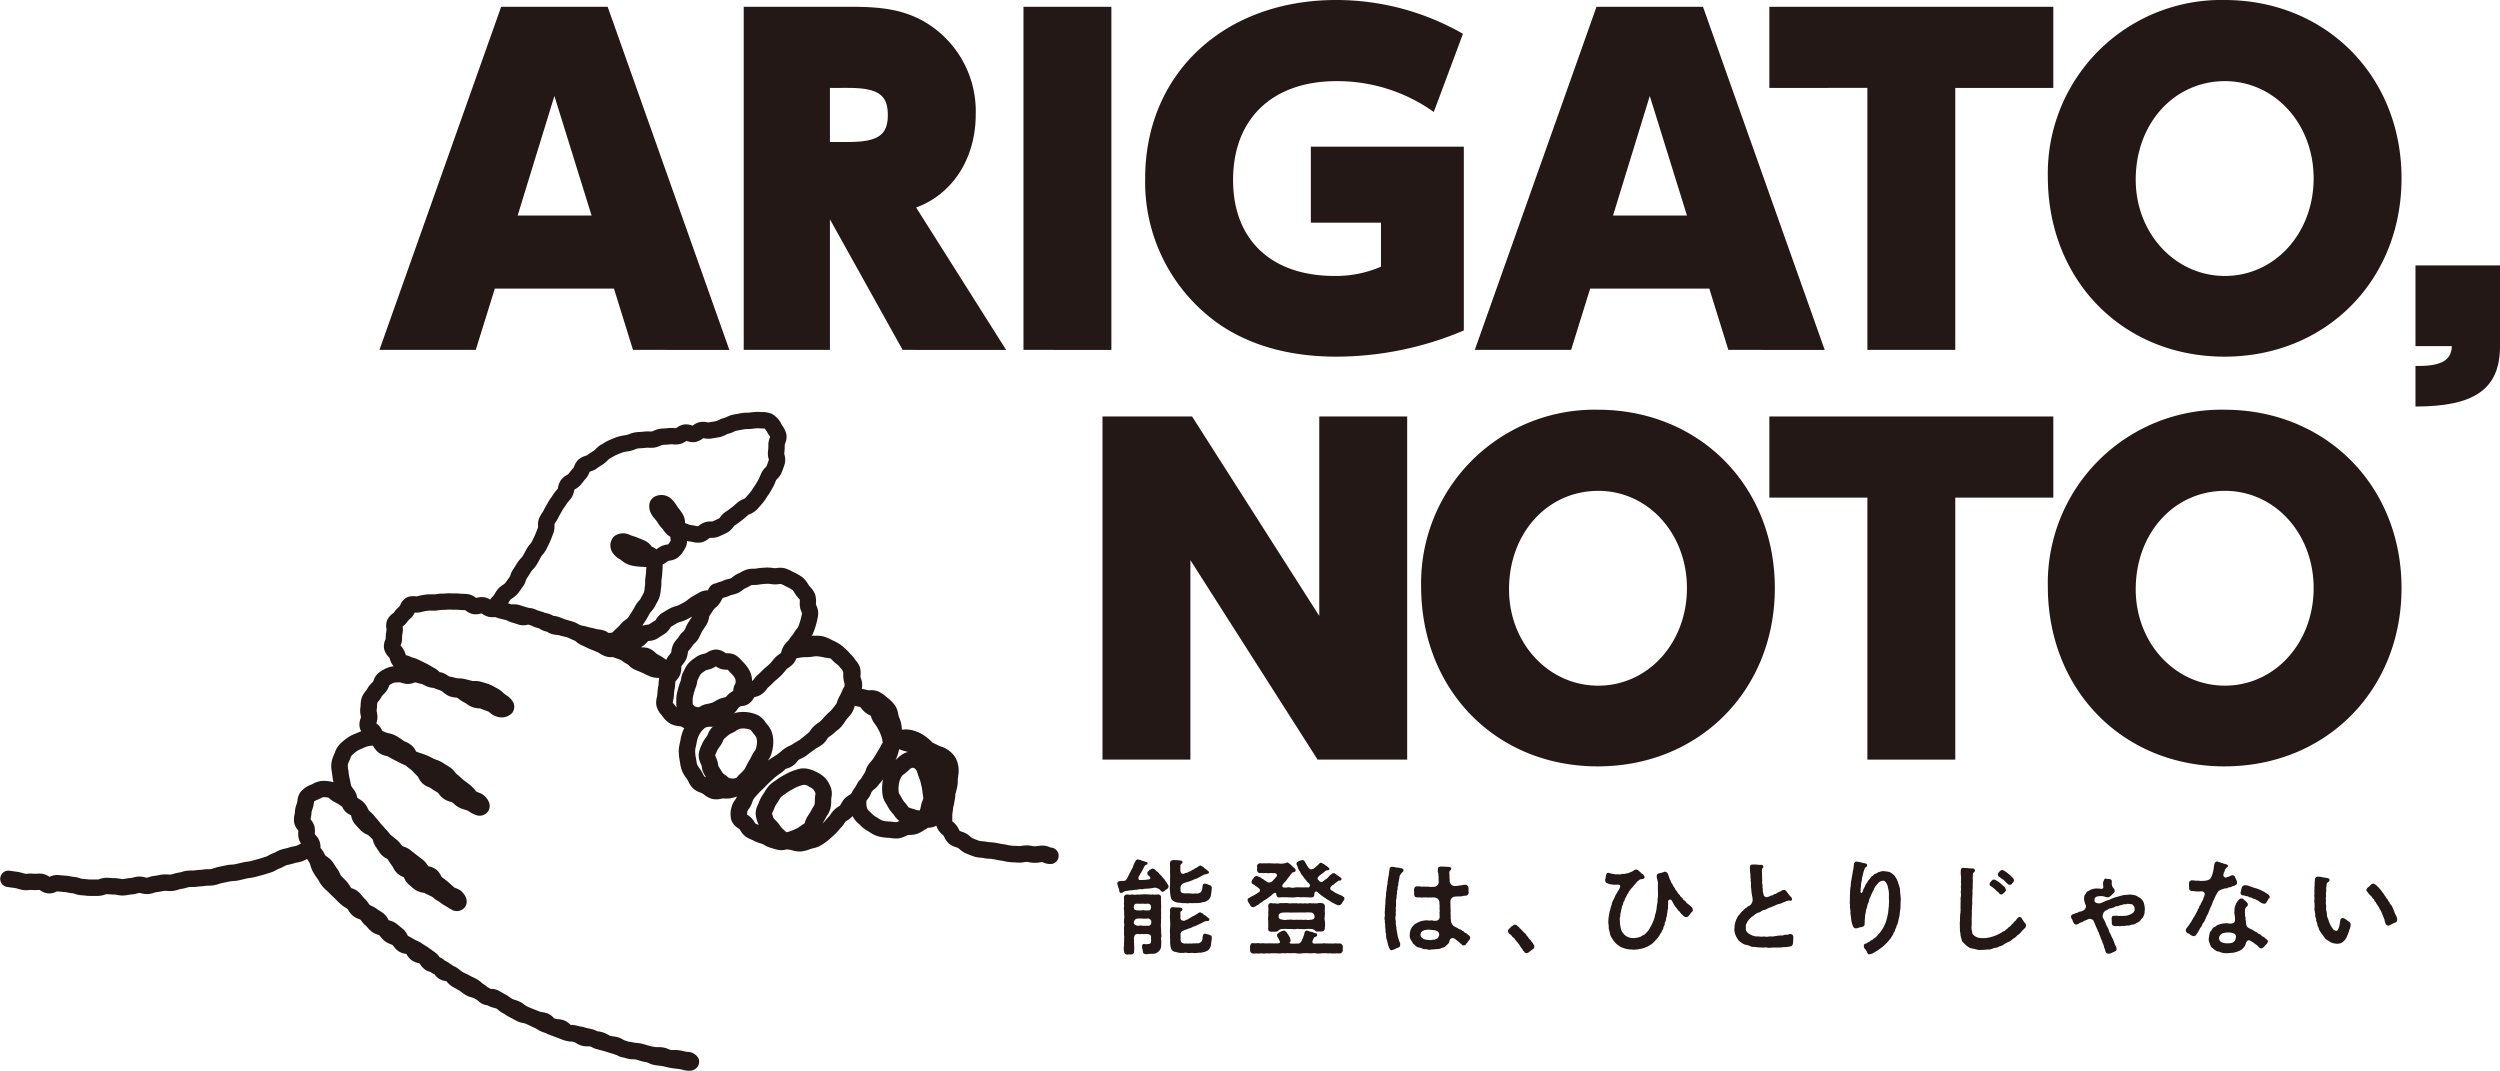
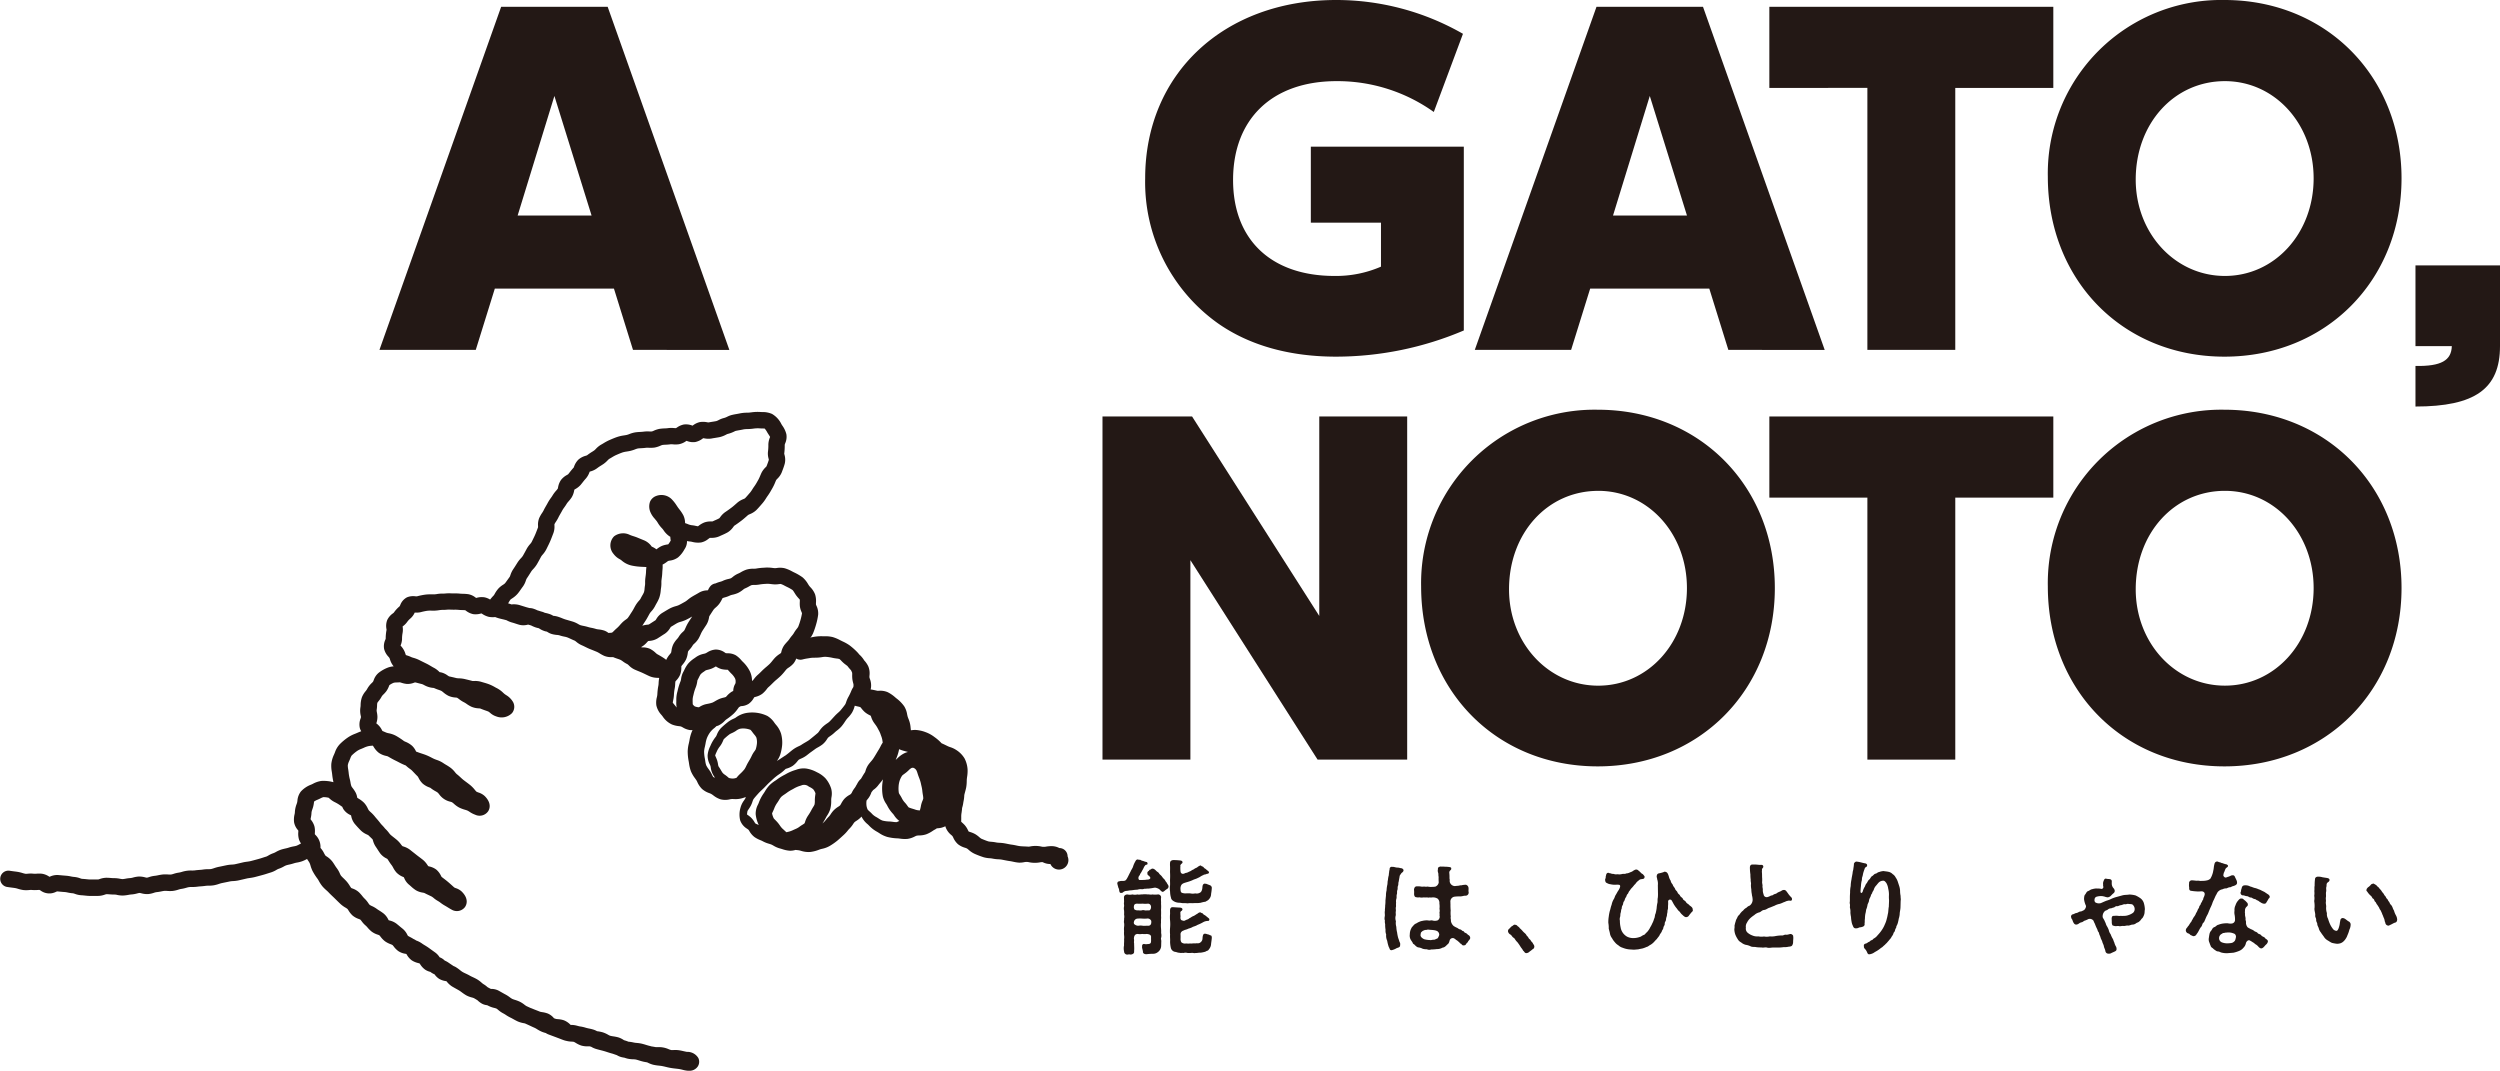
<svg xmlns="http://www.w3.org/2000/svg" width="315.044" height="134.932" viewBox="0 0 315.044 134.932">
  <g id="logo_black" transform="translate(-523.024 -2602.146)">
    <g id="グループ_139" data-name="グループ 139">
      <path id="パス_1335" data-name="パス 1335" d="M670.279,2713.816a.367.367,0,0,1-.194.361,2.558,2.558,0,0,0-.322.245c-.129.09-.1.09-.245.116-.181-.064-.309-.271-.439-.361a1.445,1.445,0,0,0-.451-.168c-.155-.013-.438.078-.683.091-.219.051-.361,0-.516.051-.232-.038-.3.065-.516.052a1.1,1.1,0,0,0-.515.051c-.22.026-.31.013-.529.052a4.92,4.92,0,0,1-.516.051,3.045,3.045,0,0,1-.464.065c-.374.09-.335.258-.542.245-.154.026-.219-.039-.258-.18-.051-.168-.025-.336-.116-.426l-.116-.426c.039-.025-.038-.038-.038-.116,0-.013.013-.038.013-.051.013-.232.1-.232.335-.284.155-.052.412.013.632-.064.141-.052.258-.284.386-.529.065-.129.207-.426.31-.606.039-.142.258-.438.309-.619a3.1,3.1,0,0,1,.271-.632c.09-.155.129-.271.348-.284.09.026.129.078.194.039.167-.013.232.142.438.142a2.071,2.071,0,0,0,.451.142c.091.013.129.129.129.193.013.181-.154.116-.283.207-.039.09-.117.128-.181.283a3.18,3.18,0,0,1-.219.413,2.2,2.2,0,0,1-.258.425c0,.117-.116.207-.155.284-.116.232-.026.451.091.464a3.632,3.632,0,0,0,.5-.013c.231.013.4-.051.554-.038.258-.039.387-.181.245-.336-.065-.077-.065-.129-.155-.167a.277.277,0,0,1-.154-.3c-.026-.064,0-.193.154-.283.078-.026.065-.155.181-.168s.154-.129.3-.129.3.09.49.3c.155.142.271.167.348.309.052.116.207.194.348.374a1.922,1.922,0,0,0,.323.374c.1.116.167.309.258.361C670.137,2713.584,670.266,2713.687,670.279,2713.816Zm-.916,6.86a1.089,1.089,0,0,1,0,.206l-.013.49a1.015,1.015,0,0,1-.438.773.935.935,0,0,1-.555.194,6.337,6.337,0,0,0-.812.051c-.271.026-.516-.09-.49-.322-.026-.232-.155-.516-.1-.683a.231.231,0,0,1,.3-.271.928.928,0,0,0,.375,0c.476,0,.438-.206.451-.5a4.2,4.2,0,0,1,0-.425c-.026-.271-.284-.31-.529-.349a2.248,2.248,0,0,1-.593,0,1.654,1.654,0,0,1-.567,0c-.374.013-.464.284-.477.619.064.207-.026.413.025.529,0,.167.013.361.013.5a3.312,3.312,0,0,1-.013.515c.039.258-.1.387-.425.439a.781.781,0,0,0-.194-.026,1.431,1.431,0,0,0-.219.026.4.4,0,0,1-.425-.413,1.666,1.666,0,0,1,0-.76c-.026-.194.026-.452,0-.761a1.688,1.688,0,0,0,0-.516,3.386,3.386,0,0,1,0-.516,2.268,2.268,0,0,1,0-.515,1.7,1.7,0,0,0,0-.516c-.052-.116.026-.4,0-.529a1.161,1.161,0,0,0,0-.516,3.4,3.4,0,0,0,0-.515,1.147,1.147,0,0,1,0-.516c.026-.232-.052-.309,0-.542l-.013-.554c-.013-.194.077-.374.413-.413a1.4,1.4,0,0,0,.657,0,1.25,1.25,0,0,0,.619,0c.206.065.477-.025.632,0a2.078,2.078,0,0,1,.632,0c.219-.025.425.065.618,0a2.5,2.5,0,0,0,.7,0,.381.381,0,0,1,.412.348c-.051.336.013.58-.013.813a5.063,5.063,0,0,1,0,.773,7.642,7.642,0,0,1,0,.787c.039.219-.025.5,0,.786a3.89,3.89,0,0,0,0,.774,4.273,4.273,0,0,1,.013.58,1.409,1.409,0,0,1,.013.568C669.286,2720.392,669.363,2720.6,669.363,2720.676Zm-1.289-4.268a.394.394,0,0,0-.374-.387,3.112,3.112,0,0,1-.7,0,4.16,4.16,0,0,1-.7,0c-.322.026-.374.167-.386.387-.052.09.012.09.025.18-.038.155.129.245.387.284.206-.026.361.039.554,0a.641.641,0,0,1,.413,0c.155.026.245-.013.529,0C667.958,2716.885,668.1,2716.64,668.074,2716.408Zm.025,1.779a.5.5,0,0,0-.554-.284,4.279,4.279,0,0,1-.58,0,4.278,4.278,0,0,0-.58,0,.5.5,0,0,0-.464.4c-.039.142,0,.129,0,.258a.744.744,0,0,0,.554.245,1.57,1.57,0,0,1,.554,0c.181.026.529-.013.7,0a.351.351,0,0,0,.36-.284A.956.956,0,0,0,668.1,2718.187Zm2.373-4.475c.013-.309-.013-.515,0-.786.013-.309.013-.5,0-.786-.013-.245.013-.439,0-.787a3.243,3.243,0,0,1,0-.5c.039-.219.155-.271.361-.322a7.6,7.6,0,0,1,.941.051c.142.026.232.065.258.168.039.129-.038.181-.1.232-.129.116-.193.207-.155.309a3.339,3.339,0,0,0,0,.516c.013.155.013.31.142.4.155.116.322.039.5-.051a.976.976,0,0,0,.451-.168c.168-.013.336-.206.555-.271a1.507,1.507,0,0,1,.438-.245,1.264,1.264,0,0,1,.413-.258c.1-.038.154.129.309.129.1.039.206.258.348.284a3.545,3.545,0,0,0,.361.3c.065.09.078.077.091.167-.078.129-.1.194-.245.155-.271.155-.387.064-.478.18-.244.065-.463.284-.657.336-.258.154-.426.154-.709.3a5.152,5.152,0,0,1-.735.258c-.284.09-.5.129-.658.335a.9.9,0,0,0-.116.555c.013.18.013.386.207.451a1.313,1.313,0,0,0,.49.064,3.823,3.823,0,0,1,.541,0,1.406,1.406,0,0,0,.619,0,.8.8,0,0,0,.593-.09c.155-.064.284-.283.31-.644.012-.259.064-.491.335-.5.155.064.155,0,.245.064l.4.155a.367.367,0,0,1,.207.322,6.113,6.113,0,0,1-.091.761.96.96,0,0,1-.283.683c-.065.116-.245.181-.426.3a3.4,3.4,0,0,0-.593.129,2.749,2.749,0,0,1-.632.038c-.154,0-.386.026-.554.013a2.189,2.189,0,0,0-.477.026,3.044,3.044,0,0,0-.567-.026c-.142,0-.284-.051-.5-.051a1.538,1.538,0,0,1-.49-.1c-.323-.141-.5-.309-.529-.528a2.739,2.739,0,0,1-.116-.761A2.688,2.688,0,0,1,670.472,2713.712Zm5.261,6.615c-.013.219-.052.439-.091.761a1.1,1.1,0,0,1-.283.7c-.078.194-.3.168-.426.284a4.619,4.619,0,0,1-.593.129c-.271-.013-.464.052-.632.039-.245.051-.373-.039-.515-.013a3.3,3.3,0,0,1-.5.013.96.96,0,0,0-.542,0c-.142-.039-.348.038-.541-.039-.129.026-.361-.1-.49-.1a.675.675,0,0,1-.555-.529,3.861,3.861,0,0,1-.09-.761c.026-.232-.026-.593,0-.876a5.085,5.085,0,0,1,0-.89,4.94,4.94,0,0,0,0-.877,4.939,4.939,0,0,1,0-.877c0-.116-.013-.309,0-.5.026-.219.155-.348.361-.322.3.013.554.039.928.052.116.026.271.064.271.232a.276.276,0,0,1-.116.18.259.259,0,0,0-.142.3c-.013.155.026.361.013.451-.038.206.026.4.168.439s.27.116.464-.013c.129-.078.361-.1.451-.233.168-.051.323-.219.555-.3.129-.039.361-.232.528-.309a.507.507,0,0,1,.336-.155.976.976,0,0,0,.309.142c.064.154.206.18.348.283.116.1.206.168.361.3a.219.219,0,0,1,.116.206.178.178,0,0,1-.219.155,1.249,1.249,0,0,0-.529.142,4.95,4.95,0,0,1-.657.322c-.155.052-.3.181-.374.168-.09.064-.309.09-.387.167a2.452,2.452,0,0,1-.464.168,1.8,1.8,0,0,1-.477.168c-.1.077-.258.09-.348.18a.45.45,0,0,0-.181.361,5.262,5.262,0,0,1,0,.645c.026.27.09.374.181.425a.691.691,0,0,0,.528.091,1.837,1.837,0,0,0,.529,0c.116.051.335-.039.619,0,.193-.052.425.038.593-.091a.628.628,0,0,0,.322-.541c.013-.194.039-.619.3-.593a.626.626,0,0,1,.284.064.841.841,0,0,1,.386.142C675.681,2719.992,675.733,2720.134,675.733,2720.327Z" fill="#231815" />
-       <path id="パス_1336" data-name="パス 1336" d="M680.481,2716.072c-.065-.154-.22-.284-.232-.464v-.064c0-.1.025-.194.154-.219a3.066,3.066,0,0,1,.49-.284,4.527,4.527,0,0,0,.478-.271l.348-.232a.29.29,0,0,0-.065-.451,2.019,2.019,0,0,0-.438-.31,1.045,1.045,0,0,0-.3-.219c-.1-.052-.18-.1-.168-.258a.624.624,0,0,1,.1-.309.661.661,0,0,0,.18-.232.412.412,0,0,1,.348-.22c.078-.026.155.078.349.116.115.039.335.22.49.284a3.644,3.644,0,0,0,.567.387c.167.09.374-.026.5-.065.18-.141.309-.348.412-.425.052-.1.1-.1.193-.219.13-.219.013-.439-.283-.452a.891.891,0,0,1-.322,0c-.181-.025-.31.039-.516.013a2.337,2.337,0,0,0-.516,0,.945.945,0,0,0-.464,0,.4.4,0,0,1-.348-.425c-.026-.1.038-.232,0-.387a.365.365,0,0,1,.361-.426c.142-.038.258.052.451-.012a3.436,3.436,0,0,0,.516.012c.129-.025.322.013.516,0a3.96,3.96,0,0,0,.786,0,1.833,1.833,0,0,0,.8,0c.206-.012.27-.115.361-.1.09-.025.18.1.258.116.09.1.219.142.322.284a2.166,2.166,0,0,0,.335.3.4.4,0,0,1,.155.283c-.026.181-.168.245-.348.245-.065,0-.194.207-.284.284a1.557,1.557,0,0,1-.232.322c-.09.1-.155.207-.271.361-.1.129-.322.361-.4.464-.322.336-.051.516.091.491a1.553,1.553,0,0,1,.257.012.956.956,0,0,1,.465-.025,1.313,1.313,0,0,0,.67,0,4,4,0,0,1,.684,0c.167,0,.322-.013.515,0a1.754,1.754,0,0,1,.439.013.277.277,0,0,0,.206-.349.657.657,0,0,0-.245-.283c-.142-.1-.193-.245-.348-.426a1.408,1.408,0,0,1-.271-.374,1.293,1.293,0,0,1-.361-.541,1.734,1.734,0,0,1-.309-.581c-.039-.232-.168-.3-.142-.451-.065-.142.193-.3.284-.322a1.7,1.7,0,0,1,.438-.129h.051a.244.244,0,0,1,.246.18c.116.155.27.465.386.632.065.09.181.322.387.348a.61.61,0,0,0,.464-.167c.155-.1.3-.271.452-.374.038-.09.257-.3.374-.284s.129.065.257.116a1.728,1.728,0,0,1,.348.245c.168.052.284.232.349.258a.163.163,0,0,1,.077.232c-.064.129-.258.077-.348.116a.411.411,0,0,0-.232.155,4.375,4.375,0,0,1-.49.374c-.078.052-.322.245-.361.374-.116.206.116.322.167.425a.362.362,0,0,0,.465.078,2.126,2.126,0,0,1,.386-.31.8.8,0,0,0,.3-.258,2.488,2.488,0,0,1,.322-.322c.168-.077.129-.142.323-.168a.291.291,0,0,1,.257.091l.336.244a2.015,2.015,0,0,1,.361.259c.064.077.09.167.052.219-.117.167-.155.09-.323.129-.129.025-.09.064-.193.116-.1.1-.3.193-.452.361-.142.077-.374.245-.412.387-.078.129.026.27.09.335.116.064.232.09.271.155a2.339,2.339,0,0,0,.657.348c.168.116.413.141.581.309a.251.251,0,0,1,.154.232c0,.258-.193.348-.258.49a.485.485,0,0,1-.425.361c-.168.026-.258-.064-.4-.116-.116-.064-.3-.129-.387-.193-.206-.078-.322-.245-.5-.3a3.015,3.015,0,0,1-.477-.322,2.73,2.73,0,0,1-.478-.335,4.677,4.677,0,0,1-.425-.349c-.322-.309-.438.078-.426.207-.025.322-.116.425-.4.425-.181.013-.4-.026-.645-.013a4.087,4.087,0,0,0-.683,0,2.058,2.058,0,0,0-.684,0,2.887,2.887,0,0,1-.67,0c-.232.039-.439-.051-.684,0a2.683,2.683,0,0,0-.631.013.357.357,0,0,1-.4-.374c0-.271-.232-.245-.451-.051a1.933,1.933,0,0,1-.465.374,3.2,3.2,0,0,1-.528.373c-.142.078-.361.258-.529.362-.142.077-.3.258-.464.309-.206.155-.439.271-.529.219C680.713,2716.485,680.571,2716.227,680.481,2716.072Zm11.759,5.79a.44.44,0,0,1-.348.438,2.871,2.871,0,0,0-.58,0H690.9a.746.746,0,0,1-.155-.013c-.142-.026-.4.013-.567-.013a4.108,4.108,0,0,0-.554,0c-.142.013-.323.039-.49.039a1.118,1.118,0,0,1-.31-.039c-.245-.051-.49.039-.812,0a5.641,5.641,0,0,0-.8,0c-.141.013-.322.039-.489.039a1.211,1.211,0,0,1-.323-.039,4.308,4.308,0,0,0-.812,0c-.219-.051-.568.026-.813,0s-.386.026-.567.026a.826.826,0,0,1-.245-.026h-.8a.6.6,0,0,1-.207.026,3.336,3.336,0,0,1-.348-.026,1.152,1.152,0,0,1-.3.039,1.742,1.742,0,0,1-.258-.026,3.963,3.963,0,0,0-.439.026.4.4,0,0,1-.129-.013h-.064c-.1,0-.232.013-.361.013a.628.628,0,0,1-.155-.013c-.258-.039-.322-.18-.348-.425.013-.091-.026-.335,0-.439.039-.219.077-.438.348-.438a2.157,2.157,0,0,0,.58,0c.168-.026.323.064.568.013.18-.026.322.039.554.013.116.038.413-.026.555,0,.1.026.683-.013.851.013.322-.026.4-.129.219-.413a1.584,1.584,0,0,0-.168-.335c-.038-.078-.1-.091-.1-.207-.052-.193.129-.348.245-.412.142-.078.181-.1.322-.168a.739.739,0,0,1,.3-.077c.181-.013.193.129.3.18a3.755,3.755,0,0,1,.323.477,1.251,1.251,0,0,1,.206.542.285.285,0,0,1-.116.284c-.038.077.026.167.4.154.155.013.477-.025.554-.012a.4.4,0,0,0,.335-.078.509.509,0,0,0,.258-.374,1.532,1.532,0,0,0,.194-.451c.077-.168.09-.323.142-.439a.289.289,0,0,1,.206-.283c.077-.026.193.039.284.026a1.1,1.1,0,0,0,.49.141,1.085,1.085,0,0,0,.5.168.276.276,0,0,1,.1.271c-.039.193-.258.142-.336.219a1.006,1.006,0,0,0-.18.322c-.1.232-.116.3,0,.439.1.077.309.039.606.039.18.012.413-.026.516,0a1.193,1.193,0,0,1,.567,0c.142-.039.374.012.554-.013a2.851,2.851,0,0,0,.568-.013,4.2,4.2,0,0,0,.567.013c.207,0,.335.167.374.4C692.266,2721.63,692.2,2721.759,692.24,2721.862Zm-8.175-2.4c-.09.115-.232.064-.335.1h-.477c-.284,0-.426-.129-.413-.413.013-.309,0-.709,0-1.006a1.327,1.327,0,0,1,0-.5,3.4,3.4,0,0,0,0-.515,3.083,3.083,0,0,0,0-.774c-.013-.322.194-.426.465-.4a.6.6,0,0,0,.4.013.851.851,0,0,0,.568,0,2.4,2.4,0,0,1,.528,0,1.468,1.468,0,0,1,.529,0,1.512,1.512,0,0,0,.542,0,3.591,3.591,0,0,0,.528,0,1.271,1.271,0,0,0,.542,0,1.087,1.087,0,0,0,.541,0,1.041,1.041,0,0,0,.529,0c.129-.026.374.052.528,0a1.51,1.51,0,0,0,.542,0,1.407,1.407,0,0,1,.568,0,.391.391,0,0,1,.322.284c.051.322-.039.606,0,.877.051.142-.026.386,0,.515a.938.938,0,0,0,0,.5,3.522,3.522,0,0,1,0,.967.38.38,0,0,1-.413.413,1.651,1.651,0,0,1-.438,0c-.168.013-.284.026-.387-.129a.767.767,0,0,0-.542-.181,5.423,5.423,0,0,0-.644,0,1.664,1.664,0,0,1-.568,0c-.18.026-.412-.038-.58,0a1.39,1.39,0,0,1-.567,0h-.568a5.047,5.047,0,0,0-.618,0A.8.8,0,0,0,684.065,2719.464Zm.142-1.6c.1.117.193.129.451.181a1.283,1.283,0,0,0,.593,0c.246.013.349-.026.581,0a2.056,2.056,0,0,0,.567,0,2.851,2.851,0,0,0,.58,0,1.639,1.639,0,0,0,.568,0,1.186,1.186,0,0,0,.606,0,.552.552,0,0,0,.49-.181.437.437,0,0,0,.013-.335.45.45,0,0,0-.387-.386,7.37,7.37,0,0,0-.929,0c-.335-.026-.67,0-.941,0-.309,0-.58.012-.928,0a5.24,5.24,0,0,0-.787.012c-.232.013-.49.091-.528.374C684.194,2717.671,684.1,2717.749,684.207,2717.864Z" fill="#231815" />
      <path id="パス_1337" data-name="パス 1337" d="M699.888,2711.856a.36.36,0,0,1-.155.232.649.649,0,0,0-.206.245c-.129.129-.116.206-.155.426-.039.18-.064.361-.09.5-.078.207,0,.31-.09.529-.078.181,0,.336-.078.529-.077.232,0,.348-.064.528s0,.4-.052.542a1.136,1.136,0,0,0-.039.529c-.038.18.013.425-.025.541-.052.142.025.4-.013.529-.039.232.025.361-.013.541a1.2,1.2,0,0,0,.026.71,1.674,1.674,0,0,0,.051.709,3.275,3.275,0,0,0,.1.709,4.662,4.662,0,0,0,.142.709,3.921,3.921,0,0,1,.142.425c.09.168.142.336.09.426.052.323-.258.335-.451.425a2.036,2.036,0,0,1-.606.246h-.039c-.245,0-.206-.246-.322-.387a4.488,4.488,0,0,1-.206-.8,1.539,1.539,0,0,1-.129-.8,1.261,1.261,0,0,1-.078-.58,4.2,4.2,0,0,1-.051-.581c.025-.167-.077-.335-.026-.58a.594.594,0,0,1-.051-.271,1.425,1.425,0,0,1,.038-.309c.013-.181-.013-.3-.013-.438a.712.712,0,0,1,.026-.22c-.026-.154.039-.425.026-.645a3.928,3.928,0,0,0,.038-.644l.065-.632a2.451,2.451,0,0,1,.077-.645,4.007,4.007,0,0,1,.078-.645c.064-.206.026-.476.09-.644a3.319,3.319,0,0,1,.09-.555c.052-.115,0-.206.052-.335a2.169,2.169,0,0,1,.077-.49.266.266,0,0,1,.322-.3c.271-.013.413.09.632.09s.336.065.555.09C699.733,2711.572,699.939,2711.727,699.888,2711.856Zm8.407,8.458v.026c0,.142-.09.206-.168.323-.116.077-.09.219-.258.322-.154.193-.154.309-.374.284-.077.064-.219-.013-.335-.181-.193-.051-.232-.232-.309-.258s-.142-.154-.3-.219a2.87,2.87,0,0,0-.271-.206.4.4,0,0,0-.567.232c-.077.271-.116.413-.31.541-.219.233-.361.362-.593.387a1.347,1.347,0,0,1-.722.181,4.942,4.942,0,0,1-.709.051.711.711,0,0,1-.541-.026,1.894,1.894,0,0,1-.529-.064,1.567,1.567,0,0,0-.516-.167c-.206-.013-.374-.207-.464-.284-.077-.129-.258-.142-.271-.284a3.275,3.275,0,0,0-.206-.322,1.066,1.066,0,0,1-.168-.761,1.639,1.639,0,0,1,.219-.812c.065-.155.142-.155.245-.31a.9.9,0,0,1,.323-.245c.064-.013.219-.142.374-.193a1.312,1.312,0,0,1,.4-.129,2.229,2.229,0,0,1,.748-.065c.22.065.361-.051.568.013a1.053,1.053,0,0,0,.644-.026.533.533,0,0,0,.232-.335c.052-.129-.025-.206,0-.374.026-.129-.038-.193,0-.348.052-.193-.038-.335,0-.541a2.323,2.323,0,0,0-.025-.516.73.73,0,0,0-.207-.606,1.055,1.055,0,0,0-.58-.168c-.18-.013-.219.052-.412,0a.635.635,0,0,1-.349,0,2.252,2.252,0,0,1-.425,0,1.406,1.406,0,0,1-.568-.013.571.571,0,0,1-.3,0c-.245,0-.335-.142-.348-.438a2.422,2.422,0,0,0-.013-.529c.039-.27.155-.412.348-.412a2.59,2.59,0,0,1,.541.025c.142.039.375-.013.516.013.181.039.258-.038.439.013a1.966,1.966,0,0,0,.477.013c.129.013.219-.026.322-.013a.683.683,0,0,0,.477-.541,5.945,5.945,0,0,1-.013-.7c-.051-.219-.013-.335-.051-.5a.728.728,0,0,1-.026-.5c-.065-.168.129-.284.335-.31a.483.483,0,0,0,.142.013h.065a3.022,3.022,0,0,1,.348.013,3.727,3.727,0,0,1,.528.039c.129.012.271.064.245.18.052.219-.258.219-.245.542a4.6,4.6,0,0,1,.026.7c.065.284,0,.245.039.464a.686.686,0,0,0,.632.516c.129-.013.206-.026.386-.039.246-.013.22-.077.413-.052a2.453,2.453,0,0,1,.606-.077.451.451,0,0,1,.322.387c.026.206-.025.361.013.516a.394.394,0,0,1-.412.477c-.194-.013-.413.1-.709.09a4.329,4.329,0,0,0-.7.039.619.619,0,0,0-.477.619c.013.155,0,.206.013.348a6.979,6.979,0,0,0,.026.774,3.668,3.668,0,0,0,.013.76c-.052.258.038.348.013.555a1.1,1.1,0,0,0,.335.619,2.224,2.224,0,0,0,.451.245c.142.077.206.167.361.193.181.026.271.194.348.207.207.025.155.193.323.232s.257.193.374.27A.423.423,0,0,1,708.295,2720.314Zm-4.165-.838a1.33,1.33,0,0,0-.425-.116c-.233-.038-.413-.025-.658-.064-.142-.026-.271.064-.387.039-.065-.013-.129.038-.245.077s-.155.09-.258.18-.09.207-.116.336c-.051.27.232.477.464.58a3.014,3.014,0,0,0,.71.1c.18.039.309-.051.49-.039.128.013.27-.1.386-.129.142-.026.232-.27.3-.464A.538.538,0,0,0,704.13,2719.476Z" fill="#231815" />
      <path id="パス_1338" data-name="パス 1338" d="M716.372,2721.462a.325.325,0,0,1-.206.3,3.523,3.523,0,0,1-.387.3.591.591,0,0,1-.439.194c-.116-.013-.18-.078-.27-.22-.142-.09-.142-.206-.271-.361s-.219-.322-.323-.477l-.193-.271-.168-.18c-.193-.219-.193-.335-.348-.426-.206-.116-.219-.309-.438-.425a.555.555,0,0,1-.271-.387v-.026a.368.368,0,0,1,.168-.309c.155-.142.206-.258.4-.348.1-.078.181-.155.258-.155a.078.078,0,0,1,.052.013h.026a.372.372,0,0,1,.3.168c.077.051.232.154.271.257a2.769,2.769,0,0,1,.387.387c.206.232.348.284.451.477s.168.142.258.336.206.18.3.361.193.193.27.361.155.167.181.4Z" fill="#231815" />
      <path id="パス_1339" data-name="パス 1339" d="M736.359,2716.846a.308.308,0,0,1-.141.232,6.4,6.4,0,0,0-.4.5.409.409,0,0,1-.3.142c-.155.026-.361-.168-.464-.271a1.537,1.537,0,0,1-.348-.4,1.373,1.373,0,0,1-.348-.387,3.411,3.411,0,0,1-.336-.451c-.129-.193-.18-.335-.322-.567a.246.246,0,0,0-.464.141,3.038,3.038,0,0,1-.013.529v.258c0,.194-.09.284-.064.5a2.371,2.371,0,0,0-.078.5,1.5,1.5,0,0,0-.116.5c-.026.18-.167.27-.155.477s-.154.335-.167.477c-.013.219-.168.335-.194.464-.038.168-.245.348-.3.529-.142.232-.219.271-.336.464-.141.116-.257.271-.386.4a1.951,1.951,0,0,1-.426.335c-.129.052-.3.232-.477.258a3.53,3.53,0,0,1-.515.193c-.246.052-.374.065-.555.116-.181,0-.348.039-.593.039-.245-.026-.542-.026-.722-.065a2.871,2.871,0,0,1-.632-.18,1.324,1.324,0,0,1-.542-.309,1.607,1.607,0,0,1-.451-.4,2.355,2.355,0,0,1-.348-.5,1.274,1.274,0,0,1-.258-.567c-.026-.181-.1-.4-.155-.645a3.259,3.259,0,0,0-.051-.709,4.283,4.283,0,0,1,.051-.774,5.339,5.339,0,0,1,.142-.761c.077-.193.116-.515.219-.735a2.2,2.2,0,0,1,.271-.722c.116-.167.129-.348.245-.528s.168-.3.284-.49c.038-.065.116-.142.129-.207.193-.322.232-.606-.078-.593a1.132,1.132,0,0,0-.3,0,2.445,2.445,0,0,1-.7-.064,1.009,1.009,0,0,1-.463-.168c-.078,0-.168-.1-.194-.3,0-.026-.013-.039-.013-.065a.479.479,0,0,1,.052-.206c.051-.168,0-.194.064-.361.013-.1.065-.374.322-.335.1.012.091.077.181.038a1.086,1.086,0,0,0,.5.1c.129.078.258.052.477.039a1.208,1.208,0,0,0,.529-.026c.206-.051.374.026.528-.077a1.074,1.074,0,0,0,.5-.142,1.226,1.226,0,0,0,.464-.245l.091-.039a.4.4,0,0,1,.206-.064.35.35,0,0,1,.284.129c.141.064.206.219.309.258.052.129.232.142.322.284.078.1.181.193.142.27,0,.245-.206.245-.4.271a.565.565,0,0,0-.257.09c-.155.142-.233.181-.284.245-.168.155-.181.271-.348.387a3.152,3.152,0,0,1-.361.426c-.155.167-.142.219-.245.322-.142.155-.142.335-.245.4-.142.154-.142.374-.232.438-.1.129-.129.374-.207.477-.128.1-.1.374-.18.49-.155.245-.077.335-.142.49-.077.116-.039.3-.116.5-.052.193-.013.309-.065.49a.879.879,0,0,0-.025.477,3.617,3.617,0,0,0,.09.838,1.645,1.645,0,0,0,.812,1.173,1.686,1.686,0,0,0,.813.181,2.3,2.3,0,0,0,.477-.052,2.849,2.849,0,0,0,.464-.141,1.487,1.487,0,0,1,.4-.22c.116-.038.193-.219.348-.322a2.708,2.708,0,0,0,.361-.5c.064-.155.193-.309.3-.58a2.689,2.689,0,0,0,.245-.619c.116-.168.078-.477.194-.67a5.776,5.776,0,0,0,.129-.671,4.117,4.117,0,0,1,.1-.683c.038-.181-.013-.374.051-.658a4.8,4.8,0,0,0,.013-.632l-.013-.9a1.79,1.79,0,0,0-.09-.786c.013-.1-.077-.245-.052-.374.026-.232.117-.335.349-.361a4.906,4.906,0,0,0,.515-.142.255.255,0,0,1,.271-.025c.245.051.323.374.387.554a1.682,1.682,0,0,0,.245.567c.013.194.129.31.258.5.039.193.193.3.284.49.038.194.232.284.3.438.052.22.258.271.322.426.065.181.336.284.361.413.039.167.284.219.4.412.09.194.3.22.439.413.193.142.4.271.4.49v.051A.078.078,0,0,1,736.359,2716.846Z" fill="#231815" />
      <path id="パス_1340" data-name="パス 1340" d="M749.013,2720.327c0,.194-.026.323-.026.542a.811.811,0,0,1-.116.413c-.078.129-.3.154-.464.167a2.09,2.09,0,0,1-.619.052,4.378,4.378,0,0,1-.735.051h-.58c-.168,0-.348.039-.529.039a.981.981,0,0,1-.271-.039c-.206-.064-.387.052-.67-.012a4.479,4.479,0,0,1-.684-.039c-.155-.052-.477.013-.683-.1a2.154,2.154,0,0,0-.632-.194,1.477,1.477,0,0,1-.567-.3,1,1,0,0,1-.439-.426,3.068,3.068,0,0,1-.3-.58,2.287,2.287,0,0,1-.116-.606.623.623,0,0,1,.013-.155,1.126,1.126,0,0,0,.012-.284.5.5,0,0,1,.026-.18,3.962,3.962,0,0,1,.116-.425,1.157,1.157,0,0,1,.181-.413.8.8,0,0,1,.232-.374c.09-.065.142-.206.283-.348.129-.168.22-.168.323-.323a1.343,1.343,0,0,1,.361-.27.824.824,0,0,1,.374-.246.928.928,0,0,0,.374-.889c-.026-.322-.078-.322-.09-.567a2.868,2.868,0,0,1-.065-.594,3.085,3.085,0,0,1-.051-.58c.051-.245-.052-.374-.026-.657a4.65,4.65,0,0,1-.039-.645,5.972,5.972,0,0,1-.064-.929c.025-.206.116-.322.309-.322h.232c.129,0,.245,0,.387.013a2.553,2.553,0,0,0,.541.026.214.214,0,0,1,.22.206c.013.142-.091.194-.129.258-.078.155-.013.232-.052.374a6.6,6.6,0,0,1,.026.683,4.046,4.046,0,0,1,.013.555c-.039.219.077.464.039.606-.013.193.064.322.038.477a1.5,1.5,0,0,0,.1.554.387.387,0,0,0,.477.349,1.5,1.5,0,0,0,.387-.155c.168-.09.232-.013.387-.155.09-.077.31-.09.4-.168.232-.193.49-.206.645-.348a.641.641,0,0,1,.3-.077.425.425,0,0,1,.323.232c.09.1.154.206.257.348a4.024,4.024,0,0,0,.284.323.321.321,0,0,1,.1.373c-.051.1-.181.091-.258.078a.716.716,0,0,0-.361.051c-.077-.013-.167.078-.425.155a3.492,3.492,0,0,1-.477.194,2.217,2.217,0,0,0-.671.244c-.219.078-.464.194-.67.259s-.374.244-.645.27-.413.284-.632.31a1.43,1.43,0,0,0-.593.335,3.808,3.808,0,0,0-.529.412,1.966,1.966,0,0,0-.386.529.9.9,0,0,0-.142.645.677.677,0,0,0,.232.645,1.928,1.928,0,0,0,.58.335,1.506,1.506,0,0,0,.761.116,1.893,1.893,0,0,0,.709.013,1.77,1.77,0,0,0,.735-.013,2.352,2.352,0,0,0,.722-.039,4.53,4.53,0,0,1,.748-.077c.258.038.322-.129.593-.091.18.026.464-.116.606-.09.1.026.271.142.271.245v.026A1.165,1.165,0,0,1,749.013,2720.327Z" fill="#231815" />
      <path id="パス_1341" data-name="パス 1341" d="M762.519,2716.485c-.013.348-.1.58-.1.864a2.79,2.79,0,0,1-.078.438c-.052.129-.064.323-.1.426a2.367,2.367,0,0,1-.116.413c-.09.206-.142.231-.142.412a.992.992,0,0,0-.168.4c-.051.193-.193.206-.193.386a1.7,1.7,0,0,1-.219.362,1.1,1.1,0,0,1-.245.348,3.321,3.321,0,0,1-.284.335c-.051.1-.232.219-.3.322a4.023,4.023,0,0,0-.335.3,3.329,3.329,0,0,0-.374.271,4.4,4.4,0,0,1-.58.361,1.394,1.394,0,0,1-.606.27h-.039a.157.157,0,0,1-.077.013c-.142,0-.206-.129-.258-.271a1.444,1.444,0,0,0-.232-.373c-.116-.1-.206-.271-.155-.387-.064-.142.039-.284.22-.322s.258-.155.361-.194c.232-.078.232-.219.374-.232s.18-.168.322-.232a1.4,1.4,0,0,0,.426-.374l.141-.155a4.185,4.185,0,0,0,.452-.593,3.467,3.467,0,0,0,.335-.644,3.136,3.136,0,0,0,.245-.71c.077-.245.09-.425.167-.748.039-.309.039-.541.091-.786,0-.271.025-.477.025-.813a3.925,3.925,0,0,1-.012-.618,2.942,2.942,0,0,0-.091-.813,1.981,1.981,0,0,0-.232-.709c-.129-.168-.232-.322-.438-.3a.808.808,0,0,0-.593.3c-.116.129-.194.245-.271.322a1.3,1.3,0,0,0-.245.387,1.2,1.2,0,0,1-.219.426c-.013.206-.155.258-.181.412-.064.271-.206.361-.245.671-.013.193-.18.4-.193.567a2.467,2.467,0,0,1-.168.567,3.338,3.338,0,0,1-.1.542,4.182,4.182,0,0,0-.051.58,2.6,2.6,0,0,0-.026.361c.026.09-.039.22-.013.3.026.258-.155.348-.361.4-.181.051-.3.025-.439.116a.912.912,0,0,1-.348.051c-.154-.013-.258-.1-.322-.3a1.807,1.807,0,0,1-.181-.58,3.386,3.386,0,0,1-.064-.555,3.724,3.724,0,0,1-.077-.542,1.8,1.8,0,0,0-.039-.541.752.752,0,0,1-.026-.168,1.364,1.364,0,0,0,0-.4.385.385,0,0,1-.026-.129,2.282,2.282,0,0,0,.026-.439v-.258c0-.206.013-.386.026-.58a3.652,3.652,0,0,1,.077-.838,4.3,4.3,0,0,1,.1-.838c.039-.3.09-.49.142-.825,0-.181.09-.336.1-.58a4.319,4.319,0,0,0,.065-.516c-.026-.129.18-.323.3-.323h.026a3.877,3.877,0,0,1,.619.116,4.4,4.4,0,0,0,.529.116c.142.065.219.142.18.3,0,.142-.232.155-.283.31s-.1.27-.168.49-.09.451-.129.541c-.1.245-.039.4-.1.554a3.407,3.407,0,0,0-.09.671,6.378,6.378,0,0,0-.052.645c-.026.193.142.335.271.038a2.152,2.152,0,0,1,.219-.541c.1-.129.116-.336.271-.5.09-.091.168-.361.348-.49.116-.09.206-.348.335-.413.194-.09.245-.283.477-.322.142-.026.207-.168.439-.206a1.882,1.882,0,0,1,.554-.116c.168.038.374.038.632.1a1,1,0,0,1,.5.283,1.027,1.027,0,0,1,.374.413,2.052,2.052,0,0,1,.271.529l.193.593a2.14,2.14,0,0,1,.1.606,3.2,3.2,0,0,0,.065.606v.064c0,.129.025.271.025.387a.38.38,0,0,1-.012.116C762.532,2715.853,762.532,2716.1,762.519,2716.485Z" fill="#231815" />
-       <path id="パス_1342" data-name="パス 1342" d="M778.337,2718.741v.039a.457.457,0,0,1-.219.387c-.142.168-.232.232-.336.348a1.711,1.711,0,0,1-.528.49,1.8,1.8,0,0,1-.555.451,1.959,1.959,0,0,1-.58.4,3.158,3.158,0,0,0-.619.335c-.219.181-.451.168-.645.284-.206.142-.5.09-.67.193a1.364,1.364,0,0,1-.7.129,5.778,5.778,0,0,1-.735.052c-.065,0-.142.013-.207.013a1.435,1.435,0,0,1-.412-.052c-.258-.09-.413-.077-.619-.155a.9.9,0,0,1-.568-.27,1.848,1.848,0,0,1-.464-.426.54.54,0,0,1-.258-.451c-.077-.181-.09-.348-.142-.49a1.726,1.726,0,0,0-.064-.5v-.09c0-.142-.013-.31-.013-.413,0-.193-.013-.348-.013-.5a2.486,2.486,0,0,1,.026-.322v-.155c0-.219.013-.4.026-.683a2.926,2.926,0,0,0,.038-.825c.026-.22-.012-.542.026-.826a1.848,1.848,0,0,1,.026-.644c.052-.194-.052-.465,0-.671s-.039-.477.013-.645c.052-.206-.039-.386,0-.644a3.553,3.553,0,0,0-.013-.632,3.1,3.1,0,0,1-.013-.619c0-.168.078-.335.284-.335h.064c.155.013.439.013.594.039a4.868,4.868,0,0,0,.567.038.305.305,0,0,1,.284.271c0,.116-.181.219-.232.335-.1.168,0,.284-.052.477-.039.168.039.477,0,.619l-.013.813c-.052.283,0,.554-.026.812s-.026.58-.038.812c.051.336-.039.529-.013.813a2.884,2.884,0,0,0-.026.593l-.013.619c-.026.219.013.464-.013.593a3.209,3.209,0,0,1-.013.606,1.911,1.911,0,0,0,.09.683c-.012.219.142.3.258.425a2.193,2.193,0,0,0,.439.233,3.161,3.161,0,0,0,1.444-.013,5.956,5.956,0,0,0,.748-.22c.167-.09.232-.077.374-.167l.348-.181c.077-.038.245-.193.335-.206.168-.013.258-.206.335-.232.168-.064.245-.271.4-.335.116-.052.206-.219.374-.374.142-.077.219-.3.361-.374.116-.065.155-.245.309-.348.1-.065.129-.155.258-.142.245.039.271.232.387.387a3.749,3.749,0,0,0,.31.425A.257.257,0,0,1,778.337,2718.741Zm-4.59-5.17a.575.575,0,0,1,.128-.3c.065-.077.129-.09.155-.154.116-.129.155-.129.271-.129.181,0,.348.167.529.258a3.231,3.231,0,0,1,.49.4c.077.09.257.206.309.271a.885.885,0,0,1,.168.348c.051.155-.052.155-.129.284-.039.1-.155.1-.181.167a.293.293,0,0,1-.309.142c-.206-.025-.258-.232-.4-.335-.142-.064-.271-.271-.451-.4-.168-.1-.219-.207-.387-.284A.3.3,0,0,1,773.747,2713.571Zm1.044-1.2a.285.285,0,0,1,.1-.271c.052-.039.039-.077.129-.142.129-.09.219-.219.31-.168.167-.012.4.194.541.271.181.142.374.31.477.387s.155.181.284.284a.44.44,0,0,1,.18.335c.026.116-.038.168-.1.284-.077.09-.142.09-.129.141-.1.142-.245.181-.3.142-.181.052-.362-.219-.529-.361s-.206-.258-.387-.335c-.142-.064-.232-.193-.374-.271A.335.335,0,0,1,774.791,2712.372Z" fill="#231815" />
      <path id="パス_1343" data-name="パス 1343" d="M793.318,2716.73c-.052.283-.013.387-.077.619a1.738,1.738,0,0,1-.233.49c-.141.09-.232.322-.348.374-.1.154-.3.18-.439.271a.75.75,0,0,1-.5.18c-.116,0-.4.155-.542.116-.245-.013-.36.077-.567.052-.167-.026-.4.064-.541.025-.207-.064-.452.065-.671-.051-.206.013-.219-.168-.258-.361.013-.129-.013-.426-.013-.581.026-.18.065-.322.284-.3a2.249,2.249,0,0,1,.658.013c.167-.026.4,0,.567-.013a1.679,1.679,0,0,0,.658-.116,2.024,2.024,0,0,0,.528-.271.622.622,0,0,0,.206-.49.73.73,0,0,0-.219-.5c-.1-.128-.31-.1-.541-.128-.22-.052-.284.077-.491.038-.141-.026-.309.1-.477.116-.193.013-.334.142-.464.129-.206-.026-.283.09-.425.168-.129-.013-.181.064-.361.1a.6.6,0,0,0-.4.155c-.206.142-.257.09-.387.206a.884.884,0,0,0-.258.786c.065.142.168.284.207.374.077.181.141.3.167.374a1.419,1.419,0,0,0,.194.426,2.723,2.723,0,0,1,.193.425,1.255,1.255,0,0,0,.232.516,3.641,3.641,0,0,0,.232.516c.116.154.142.386.233.528a1.734,1.734,0,0,0,.219.529.668.668,0,0,1,.064.284c0,.206-.09.258-.283.348l-.349.155a.479.479,0,0,1-.283.09h-.142a.372.372,0,0,1-.348-.31c-.052-.3-.142-.348-.194-.618-.038-.233-.154-.348-.206-.594-.051-.154-.116-.244-.194-.438a1.555,1.555,0,0,0-.141-.387c-.078-.193-.065-.309-.155-.4s-.09-.257-.168-.386a5.187,5.187,0,0,1-.27-.632,2.05,2.05,0,0,1-.168-.374.577.577,0,0,0-.645-.219,3.058,3.058,0,0,1-.438.193c-.168.039-.193.142-.387.206a.84.84,0,0,0-.361.155.625.625,0,0,1-.348.142c-.194,0-.284-.129-.361-.271-.1-.167-.1-.348-.232-.477a1.811,1.811,0,0,1-.065-.232v-.039a.3.3,0,0,1,.258-.283c.129-.026.271-.142.413-.155.206-.026.322-.181.528-.194.155-.012.194-.064.4-.154.142-.065.348-.413.271-.593a2.709,2.709,0,0,1-.232-.826c.013-.141.013-.451.142-.567.1-.1.167-.361.361-.425s.3-.207.528-.245a2.419,2.419,0,0,1,.477-.09c.207.013.258,0,.4.013a1.113,1.113,0,0,1,.245.038.237.237,0,0,0,.284-.232c-.013-.129-.052-.181-.026-.3a.765.765,0,0,1,.064-.477c.052-.154.117-.283.272-.283.025,0,.038.012.064.012a1.45,1.45,0,0,0,.322.039c.232.013.4.1.361.374v.206a.869.869,0,0,0,.194.542.679.679,0,0,1,.167.271.366.366,0,0,1-.142.4,3.607,3.607,0,0,0-.322.31.707.707,0,0,1-.4.206,1.39,1.39,0,0,1-.387-.09l-.219-.052a1.887,1.887,0,0,0-.812.065.369.369,0,0,0-.245.335.438.438,0,0,0,.077.361.859.859,0,0,0,.735.1c.207-.09.452-.206.7-.3a3.347,3.347,0,0,0,.631-.245,3.981,3.981,0,0,1,.619-.219l.8-.22c.3-.064.528-.038.825-.09a3.353,3.353,0,0,1,.787.116,3.9,3.9,0,0,1,.618.361,1.2,1.2,0,0,1,.413.58A3.339,3.339,0,0,1,793.318,2716.73Z" fill="#231815" />
      <path id="パス_1344" data-name="パス 1344" d="M801.364,2717.039a2.388,2.388,0,0,1-.219.477,4.107,4.107,0,0,0-.219.49c-.1.194-.1.31-.259.439-.129.116-.115.361-.27.516s-.322.593-.477.786c-.117.142-.142.3-.374.361-.181.052-.271-.064-.336-.077-.206-.039-.206-.181-.386-.245a.424.424,0,0,1-.348-.374v-.026a.474.474,0,0,1,.167-.348,1.253,1.253,0,0,1,.207-.271,4.567,4.567,0,0,1,.245-.387c.115-.09.115-.245.232-.374a1.683,1.683,0,0,1,.231-.386,1.485,1.485,0,0,0,.207-.4,1.707,1.707,0,0,0,.206-.4c.039-.142.168-.219.194-.4.025-.155.154-.194.193-.361s.129-.181.18-.362c.039-.116.142-.167.142-.322,0-.09.117-.206.168-.477.052-.245-.116-.464-.49-.425a3.238,3.238,0,0,1-.606,0c-.284-.013-.464-.052-.593-.065-.258-.026-.271-.219-.258-.425a1.529,1.529,0,0,1-.013-.5.344.344,0,0,1,.322-.4c.258,0,.491.051.671.051.232-.038.425.065.606.013a2.354,2.354,0,0,0,.812-.1c.116-.064.3-.155.323-.27a2.357,2.357,0,0,0,.206-.478,2.042,2.042,0,0,0,.1-.4,3.1,3.1,0,0,0,.077-.452,2.776,2.776,0,0,1,.1-.49.336.336,0,0,1,.3-.245h.039c.1,0,.181.091.283.091s.233.116.374.116a2.386,2.386,0,0,0,.516.154c.129.091.155.078.168.168.051.168-.219.219-.309.4s-.155.438-.22.5c-.013.219-.129.322.039.49.116.116.193.142.451.025.374-.1.426-.219.619-.206.181-.026.271.09.336.284a4.389,4.389,0,0,1,.193.412.8.8,0,0,1,.038.271c-.012.232-.27.322-.464.387-.18.026-.335.168-.438.155-.142-.013-.361.129-.452.142a.87.87,0,0,0-.451.1l-.154.038a.9.9,0,0,0-.348.194c-.207.154-.246.387-.387.58l-.22.5a2.754,2.754,0,0,0-.219.516,4.271,4.271,0,0,1-.219.5C801.48,2716.756,801.429,2716.885,801.364,2717.039Zm7.388,3.572c.09.09.09.219-.013.387-.052.116-.206.219-.271.3-.167.207-.309.348-.464.361s-.271-.1-.387-.219a1.242,1.242,0,0,0-.4-.322,1.36,1.36,0,0,0-.348-.258,2.314,2.314,0,0,0-.323-.193c-.219-.129-.464.154-.5.348a1.082,1.082,0,0,1-.3.554,1.315,1.315,0,0,1-.5.387,4.243,4.243,0,0,1-.748.245c-.219.026-.516.039-.773.064a2.694,2.694,0,0,1-.839-.1.983.983,0,0,0-.4-.129c-.077.013-.257-.1-.36-.193-.1-.026-.207-.181-.31-.245a.465.465,0,0,1-.232-.322c-.078-.142-.09-.258-.154-.387a.986.986,0,0,1-.065-.465c.025-.141.051-.373.09-.554a.9.9,0,0,1,.258-.49c.116-.206.167-.335.387-.412.155-.052.283-.258.477-.284a2.594,2.594,0,0,1,.567-.155,4.283,4.283,0,0,1,.593-.038,1.5,1.5,0,0,0,.5.038.458.458,0,0,0,.439-.49,3.078,3.078,0,0,0-.052-.606,1.374,1.374,0,0,1-.013-.515,1.3,1.3,0,0,1,.129-.7,1.56,1.56,0,0,1,.336-.593c.1-.129.257-.284.412-.245.167-.026.232.09.387.206a1.288,1.288,0,0,1,.271.258.354.354,0,0,1,.141.348c0,.1-.1.168-.18.245a.618.618,0,0,0-.168.529c-.051.116.013.284,0,.4-.026.167.09.425.064.593-.025.129.091.3.052.477a.935.935,0,0,0,.181.529c.09.116.309.18.425.27a1.327,1.327,0,0,1,.426.22c.1.116.335.116.438.27s.309.091.464.3c.129.168.374.18.464.322S808.636,2720.469,808.752,2720.611Zm-4.113-.774a1.843,1.843,0,0,0-.516-.167,1.765,1.765,0,0,0-.529,0c-.141-.013-.244.051-.387.051-.09,0-.141.091-.219.116a.6.6,0,0,0-.322.542.56.56,0,0,0,.374.529,1.908,1.908,0,0,0,.722.116c.374-.026.593-.026.774-.207.18-.1.219-.4.258-.58A.467.467,0,0,0,804.639,2719.837Zm4.41-4.693a.247.247,0,0,1-.129.232,4.529,4.529,0,0,1-.258.438c-.065.116-.09.207-.309.22a.841.841,0,0,1-.439-.168c-.193-.09-.232-.181-.387-.245-.194-.052-.194-.155-.387-.181s-.374-.206-.464-.193c-.18.026-.3-.155-.5-.168-.232-.012-.348-.116-.49-.1a.309.309,0,0,1-.3-.232c-.065-.167.051-.206.039-.309a1.387,1.387,0,0,1,.1-.387.359.359,0,0,1,.374-.336,1.176,1.176,0,0,1,.683.142c.245.052.425.168.67.207a2.64,2.64,0,0,1,.387.142,1.909,1.909,0,0,1,.387.167l.374.181c.077.064.193.129.335.232.193.116.219.142.3.284A.149.149,0,0,1,809.049,2715.144Z" fill="#231815" />
      <path id="パス_1345" data-name="パス 1345" d="M819.245,2718.587a1.441,1.441,0,0,1-.155.709,3.705,3.705,0,0,1-.245.7,1.626,1.626,0,0,1-.206.425,1.606,1.606,0,0,1-.284.349,1.087,1.087,0,0,1-.361.232,1.5,1.5,0,0,1-.464.077,4.412,4.412,0,0,1-.645-.116c-.206-.09-.412-.245-.554-.322a1.329,1.329,0,0,1-.464-.464c-.129-.181-.284-.374-.374-.529a1.276,1.276,0,0,1-.258-.49c-.039-.193-.193-.361-.193-.567,0-.168-.155-.284-.142-.542.013-.194-.142-.322-.116-.542.026-.244-.1-.554-.1-.812a.436.436,0,0,1,.013-.129,3.576,3.576,0,0,0-.038-.825v-.09a1.694,1.694,0,0,0,0-.619,1.964,1.964,0,0,0,.013-.554v-.078c0-.039.012-.077.012-.116v-.206a1.41,1.41,0,0,1,.026-.323,6.408,6.408,0,0,1,.026-.657c.038-.155-.039-.361.271-.464a.785.785,0,0,1,.18-.013,1.8,1.8,0,0,1,.516.077l.58.09c.168.039.323.091.3.284s-.219.232-.309.361c-.1.168-.039.309-.078.438-.077.22.013.439-.039.645s.013.529-.026.7.026.413,0,.529c-.051.271.065.5.026.735a1.989,1.989,0,0,0,.1.735,1.222,1.222,0,0,0,.142.709,4.834,4.834,0,0,0,.258.7,2.7,2.7,0,0,0,.31.515.63.63,0,0,0,.49.31c.154,0,.27-.271.335-.529.1-.3.09-.58.142-.7.013-.1.013-.349.309-.387a.708.708,0,0,1,.4.18c.155.1.3.246.387.258A.517.517,0,0,1,819.245,2718.587Zm5.867-.516c-.052.232-.1.3-.284.348s-.387.207-.658.309a.239.239,0,0,1-.245.052.393.393,0,0,1-.309-.374c-.077-.09-.09-.361-.142-.477a4.751,4.751,0,0,1-.18-.451c-.065-.09-.077-.232-.194-.439-.052-.193-.167-.245-.232-.425s-.18-.284-.245-.426c-.154-.141-.168-.335-.271-.4-.141-.077-.09-.309-.283-.4-.116-.052-.116-.245-.3-.374a2.24,2.24,0,0,1-.426-.5c-.09-.09-.141-.142-.09-.232-.038-.09.1-.219.168-.309a1.534,1.534,0,0,0,.387-.349c.077-.09.193-.09.3-.141a3.109,3.109,0,0,1,.4.231c.064.142.3.246.322.349a3.776,3.776,0,0,1,.284.322,2,2,0,0,0,.245.335c.1.1.078.181.232.336.129.129.09.219.245.361.129.116.09.193.233.348.1.1.115.309.257.4a1.163,1.163,0,0,1,.206.348,1.626,1.626,0,0,0,.181.387,2.426,2.426,0,0,0,.232.58A1.217,1.217,0,0,1,825.112,2718.071Z" fill="#231815" />
    </g>
    <g id="グループ_140" data-name="グループ 140">
-       <path id="パス_1346" data-name="パス 1346" d="M655.394,2711.028h-.01a2.049,2.049,0,0,1-.926-.216l-.055-.025a1.54,1.54,0,0,0-.318.03,3.59,3.59,0,0,1-1.4-.018,1.151,1.151,0,0,0-.294-.033,1.285,1.285,0,0,0-.287.026,2.859,2.859,0,0,1-.731.059c-.2-.014-.348-.021-.494-.027-.216-.01-.428-.02-.634-.041a5.983,5.983,0,0,1-.7-.118c-.129-.027-.254-.055-.379-.071-.25-.033-.488-.08-.719-.127-.122-.024-.243-.049-.362-.069a3.5,3.5,0,0,0-.388-.035,4.45,4.45,0,0,1-.723-.087,2.938,2.938,0,0,0-.359-.045,3.535,3.535,0,0,1-.775-.128,11.645,11.645,0,0,1-1.1-.418,2.961,2.961,0,0,1-.782-.518,2.075,2.075,0,0,0-.212-.166,1.89,1.89,0,0,0-.246-.093,2.6,2.6,0,0,1-.87-.435,2.376,2.376,0,0,1-.6-.827,1.837,1.837,0,0,0-.106-.2c-.044-.048-.1-.1-.152-.144a2.249,2.249,0,0,1-.708-.975c-.014-.042-.026-.085-.036-.126a3.123,3.123,0,0,1-.5.186,3.075,3.075,0,0,1-.574.074,1.722,1.722,0,0,1-.276.172,2.734,2.734,0,0,0-.239.146,3.872,3.872,0,0,1-.827.439,2.889,2.889,0,0,1-.881.141,2.143,2.143,0,0,0-.316.028,2.082,2.082,0,0,0-.247.107,2.774,2.774,0,0,1-.914.3,3.913,3.913,0,0,1-.941-.035c-.107-.014-.213-.029-.319-.033a6.071,6.071,0,0,1-1.289-.181,3.622,3.622,0,0,1-1.026-.492c-.062-.039-.124-.078-.187-.116l-.061-.036a4.038,4.038,0,0,1-1.035-.8,2.425,2.425,0,0,0-.176-.167,2.83,2.83,0,0,1-.724-.886c-.012-.023-.023-.046-.033-.07-.022.026-.045.052-.069.078a3.14,3.14,0,0,1-.584.465,2,2,0,0,0-.235.171,2.035,2.035,0,0,0-.165.225,3.353,3.353,0,0,1-.472.589,3.037,3.037,0,0,0-.227.259,4.547,4.547,0,0,1-.462.5l-.163.15c-.194.177-.392.359-.6.539a7.492,7.492,0,0,1-1,.71,3.216,3.216,0,0,1-1,.381,2.338,2.338,0,0,0-.245.065l-.108.038a4.4,4.4,0,0,1-1.186.3,3.244,3.244,0,0,1-1.112-.15c-.075-.021-.15-.042-.224-.058a2.464,2.464,0,0,0-.272-.035l-.193-.021a2.343,2.343,0,0,1-.718.1,3.629,3.629,0,0,1-.953-.2c-.093-.029-.184-.058-.276-.081a3.14,3.14,0,0,1-.835-.36,2.739,2.739,0,0,0-.26-.137c-.1-.039-.2-.068-.3-.1a3.7,3.7,0,0,1-.793-.319,2.788,2.788,0,0,0-.3-.137,3.632,3.632,0,0,1-.737-.389,2.49,2.49,0,0,1-.641-.745,1.3,1.3,0,0,0-.113-.17c-.047-.041-.116-.087-.182-.135a2.033,2.033,0,0,1-.867-1.055,3.087,3.087,0,0,1,.04-1.591,2.626,2.626,0,0,1,.441-.911c.055-.082.114-.166.164-.259a1.013,1.013,0,0,0,.067-.173c-.084.029-.166.054-.243.079l-.174.055a3.039,3.039,0,0,1-1.118.116c-.083,0-.168-.008-.251,0a1.411,1.411,0,0,0-.225.035,2.456,2.456,0,0,1-1.171,0,2.869,2.869,0,0,1-.907-.491,2.685,2.685,0,0,0-.262-.179,1.922,1.922,0,0,0-.267-.117,2.691,2.691,0,0,1-.9-.519,2.824,2.824,0,0,1-.594-.873,1.986,1.986,0,0,0-.129-.243c-.047-.07-.1-.138-.144-.206a4.227,4.227,0,0,1-.53-.9,4.57,4.57,0,0,1-.242-1c-.013-.083-.026-.166-.041-.247a6.681,6.681,0,0,1-.127-1.26,4.628,4.628,0,0,1,.143-1.014c.017-.078.034-.156.05-.234l.031-.159a5.049,5.049,0,0,1,.294-1.077,5.44,5.44,0,0,1,.638-1.15,4.864,4.864,0,0,1,.959-.964,1.033,1.033,0,1,1,1.245,1.65,2.79,2.79,0,0,0-.549.552,3.46,3.46,0,0,0-.392.722,3.42,3.42,0,0,0-.165.655l-.034.172c-.018.094-.039.188-.06.281a3.016,3.016,0,0,0-.093.578,4.69,4.69,0,0,0,.092.873c.019.1.035.2.051.3a2.93,2.93,0,0,0,.121.557,2.642,2.642,0,0,0,.292.468c.06.084.12.168.177.253a4.061,4.061,0,0,1,.267.482,2.026,2.026,0,0,0,.155.28c.021.012.127.055.214.089-.044-.072-.09-.144-.141-.217a2.5,2.5,0,0,1-.389-1.072,1.259,1.259,0,0,0-.036-.187c-.027-.082-.063-.16-.1-.235a2.356,2.356,0,0,1-.259-1.122,3.174,3.174,0,0,1,.328-1.135l.077-.176a4.809,4.809,0,0,1,.6-.988l.058-.078a2.121,2.121,0,0,0,.1-.212,2.552,2.552,0,0,1,.513-.829,10.076,10.076,0,0,1,.783-.686l.084-.068a3.378,3.378,0,0,1,.749-.44,2.223,2.223,0,0,0,.225-.113,3.2,3.2,0,0,1,1.319-.595,4.43,4.43,0,0,1,2.691.365,2.856,2.856,0,0,1,.894.866c.039.052.077.1.116.153l.07.086a3.085,3.085,0,0,1,.657,1.164,4.215,4.215,0,0,1,.131,1.369,5.658,5.658,0,0,1-.245,1.241,2.8,2.8,0,0,1-.423.794l.141-.084c.167-.1.332-.211.5-.324l.35-.229c.043-.027.086-.053.129-.076.055-.045.112-.09.171-.134.111-.083.218-.172.326-.261.165-.137.333-.274.511-.4a3.945,3.945,0,0,1,.625-.347,2.512,2.512,0,0,0,.318-.165c.169-.116.348-.222.53-.327.126-.073.253-.147.375-.228.03-.019.058-.038.087-.058l.111-.089.216-.174c.265-.212.526-.43.784-.649a1.8,1.8,0,0,0,.175-.228,3.206,3.206,0,0,1,.473-.565,4.433,4.433,0,0,1,.5-.386,2.489,2.489,0,0,0,.3-.225c.17-.168.326-.341.481-.513l.2-.216c.13-.141.272-.271.414-.4a2.987,2.987,0,0,0,.3-.29c.2-.241.419-.512.6-.768a1.727,1.727,0,0,0,.121-.3,3.466,3.466,0,0,1,.248-.582,6.461,6.461,0,0,0,.387-.8,2.74,2.74,0,0,1,.267-.5c.007-.088.014-.174.023-.258a1.627,1.627,0,0,0-.055-.269,3.621,3.621,0,0,1-.1-.506,4.339,4.339,0,0,1-.017-.509,1.916,1.916,0,0,0-.006-.255,2.791,2.791,0,0,0-.148-.322c-.066-.072-.133-.146-.2-.22-.089-.1-.172-.21-.252-.314-.048-.037-.1-.075-.15-.113-.076-.057-.151-.113-.223-.17a4.333,4.333,0,0,1-.4-.376,2.017,2.017,0,0,0-.228-.214,2.066,2.066,0,0,0-.367-.066c-.169-.023-.338-.046-.5-.084a5.466,5.466,0,0,0-.893-.128,2.335,2.335,0,0,0-.441.041c-.164.024-.327.047-.488.057s-.3.012-.452.014a3.61,3.61,0,0,0-.494.027c-.115.021-.231.04-.345.058a5.9,5.9,0,0,0-.626.123,1.034,1.034,0,0,1-1.33-1.111,1.423,1.423,0,0,1,1.2-1.3,1.521,1.521,0,0,0,.259-.082,5.439,5.439,0,0,1,1.123-.318,5.336,5.336,0,0,1,1.266-.1h.2a3.9,3.9,0,0,1,1.029.1,4.778,4.778,0,0,1,.937.39l.334.165a5.277,5.277,0,0,1,.856.482,8.444,8.444,0,0,1,.852.737,3.882,3.882,0,0,1,.377.421,3.132,3.132,0,0,1,.4.423,3.835,3.835,0,0,1,.228.329,2.917,2.917,0,0,1,.512.751,2.3,2.3,0,0,1,.15,1.152,1.538,1.538,0,0,0-.007.224,1.305,1.305,0,0,0,.058.2,2.307,2.307,0,0,1,.134,1.138,1.872,1.872,0,0,1-.045.189c.276.04.554.1.837.167a1.53,1.53,0,0,0,.2,0,2.4,2.4,0,0,1,1.095.17,4.269,4.269,0,0,1,.981.67l.14.116a4.54,4.54,0,0,1,.987,1.009,2.76,2.76,0,0,1,.365,1.011c.021.1.041.2.071.3.025.08.056.158.087.239a3.487,3.487,0,0,1,.268,1.021c.007.08.015.159.024.239s.014.135.021.206a3.875,3.875,0,0,1,.572-.045,4.269,4.269,0,0,1,1.283.28l.093.034a4.234,4.234,0,0,1,1.042.595l.087.062a5.59,5.59,0,0,1,.791.71c.225.094.435.2.625.291l.174.085a2.584,2.584,0,0,0,.288.111,3,3,0,0,1,.775.368,3.219,3.219,0,0,1,1.033,1.055,3.521,3.521,0,0,1,.382,1.382,4.609,4.609,0,0,1-.059.939c-.012.081-.023.164-.032.247-.011.1-.013.205-.016.313a4.615,4.615,0,0,1-.066.761c-.038.2-.09.391-.143.587-.036.132-.073.265-.1.4l0,.013a4.358,4.358,0,0,1-.093.757c-.013.069-.026.136-.035.2a3.86,3.86,0,0,1-.15.656c0,.072-.007.147-.016.225-.012.114-.029.229-.044.342a2.9,2.9,0,0,0-.046.482c.005.135,0,.27,0,.4,0,.085-.006.2,0,.277.035.035.088.083.13.121a4.162,4.162,0,0,1,.308.3,2.749,2.749,0,0,1,.415.648c.026.052.06.12.084.162l.2.066a3.219,3.219,0,0,1,.644.274,3.5,3.5,0,0,1,.494.368,1.82,1.82,0,0,0,.255.194c.261.11.584.247.9.345a2.416,2.416,0,0,0,.344.044,4.549,4.549,0,0,1,.64.088,2.715,2.715,0,0,0,.387.039,5.586,5.586,0,0,1,.612.061c.14.024.282.052.426.082.185.037.374.076.573.1.178.023.359.06.544.1a4.381,4.381,0,0,0,.468.084c.171.016.347.024.527.032s.335.015.506.029a1.1,1.1,0,0,0,.236-.026,3.213,3.213,0,0,1,.7-.063,3.116,3.116,0,0,1,.705.079,1.188,1.188,0,0,0,.293.032,1.377,1.377,0,0,0,.3-.026,3.817,3.817,0,0,1,.7-.06,2.063,2.063,0,0,1,.925.216l.055.025a1.037,1.037,0,0,1,1.031,1.041A1.025,1.025,0,0,1,655.394,2711.028Zm-35.075-6.379a2.332,2.332,0,0,0,.218.635c.017.025.116.123.188.2a4.422,4.422,0,0,1,.388.425q.1.129.192.263a2.407,2.407,0,0,0,.327.4c.093.08.183.165.274.251.075.071.151.144.221.2.054-.015.11-.029.168-.04a2.955,2.955,0,0,0,.718-.254l.226-.1a2.34,2.34,0,0,0,.484-.26,4.379,4.379,0,0,1,.4-.275,2.213,2.213,0,0,0,.291-.2,1.825,1.825,0,0,0,.061-.173,2.913,2.913,0,0,1,.321-.706l.065-.1a6.422,6.422,0,0,0,.391-.64c.079-.158.168-.3.255-.445a2.123,2.123,0,0,0,.155-.276,1.892,1.892,0,0,0,.045-.5c0-.079,0-.158.006-.235.006-.158.026-.315.047-.469.011-.077.025-.18.028-.234a1.7,1.7,0,0,0-.289-.513,2.129,2.129,0,0,0-.452-.283l-.109-.057a.9.9,0,0,0-.96-.129c-.067.021-.134.043-.2.061a3.826,3.826,0,0,0-.749.343l-.181.1a4.747,4.747,0,0,0-.61.369c-.117.09-.239.173-.362.256a2.869,2.869,0,0,0-.4.3,2.492,2.492,0,0,0-.285.408c-.073.117-.146.233-.223.344a3.059,3.059,0,0,0-.374.7c-.049.132-.109.262-.169.391A2.465,2.465,0,0,0,620.319,2704.649Zm23.665,2.263Zm-26.824-2.128.091.064a4.506,4.506,0,0,1,.366.284,2.616,2.616,0,0,1,.477.6,1.86,1.86,0,0,0,.128.19c.04.026.175.083.306.139l.116.05a4.009,4.009,0,0,1-.392-1.37,2.46,2.46,0,0,1,.3-1.225c.037-.079.074-.156.1-.236a5.193,5.193,0,0,1,.616-1.167c.056-.08.107-.164.159-.248a4.192,4.192,0,0,1,.574-.773,4.457,4.457,0,0,1,.715-.562c.089-.059.178-.118.261-.182a6.426,6.426,0,0,1,.883-.545l.163-.088a5.763,5.763,0,0,1,1.18-.52l.14-.043a2.681,2.681,0,0,1,1.277-.156,4.138,4.138,0,0,1,1.287.432l.1.052a3.464,3.464,0,0,1,1.048.757,3.728,3.728,0,0,1,.707,1.271,2.4,2.4,0,0,1,.04,1.112,2.637,2.637,0,0,0-.03.269l0,.179a3.727,3.727,0,0,1-.132,1.07,3.158,3.158,0,0,1-.377.768c-.055.089-.113.181-.163.28a7.137,7.137,0,0,1-.435.733l.024-.022.165-.151a2.8,2.8,0,0,0,.261-.293,5.094,5.094,0,0,1,.393-.437,1.966,1.966,0,0,0,.188-.252,3.56,3.56,0,0,1,.41-.525,3.376,3.376,0,0,1,.562-.438,1.894,1.894,0,0,0,.217-.156,1.772,1.772,0,0,0,.144-.235,3.145,3.145,0,0,1,.393-.588,2.636,2.636,0,0,1,.647-.5,1.249,1.249,0,0,0,.169-.109c.036-.043.072-.089.11-.137a3.006,3.006,0,0,1,.363-.609,1.73,1.73,0,0,0,.15-.226,2.772,2.772,0,0,1,.16-.275,2.19,2.19,0,0,1,.236-.393,2.076,2.076,0,0,1,.265-.285c.051-.083.1-.167.15-.253.113-.193.229-.389.363-.578.008-.018.039-.114.063-.184a2.649,2.649,0,0,1,.35-.751c.106-.149.224-.289.344-.429a3.387,3.387,0,0,0,.26-.325c.17-.252.322-.511.475-.771l.166-.275a5.613,5.613,0,0,0,.294-.519,3.7,3.7,0,0,1,.276-.475c-.006-.042-.012-.085-.019-.128l-.035-.229a2.865,2.865,0,0,0-.149-.5c-.032-.088-.063-.176-.093-.265a3.484,3.484,0,0,0-.234-.488c-.045-.084-.091-.168-.134-.253a3.676,3.676,0,0,0-.3-.452c-.058-.08-.117-.161-.174-.244a2.625,2.625,0,0,1-.318-.674c-.018-.051-.032-.1-.053-.149l-.165-.088a2.864,2.864,0,0,1-.566-.362,3.4,3.4,0,0,1-.432-.464,1.809,1.809,0,0,0-.151-.175,2.212,2.212,0,0,0-.3-.079c-.138-.031-.272-.063-.4-.1-.006.022-.012.044-.019.066a3.26,3.26,0,0,1-.331.811,3.992,3.992,0,0,1-.48.607,3.4,3.4,0,0,0-.228.265c-.064.084-.123.175-.184.267a5.465,5.465,0,0,1-.462.626,3.886,3.886,0,0,1-.548.494,3.447,3.447,0,0,0-.271.228,4.266,4.266,0,0,1-.555.447,3.492,3.492,0,0,0-.289.219c-.02.021-.076.107-.118.17a2.685,2.685,0,0,1-.574.671,4.514,4.514,0,0,1-.586.378,3.439,3.439,0,0,0-.317.192l-.23.167c-.148.108-.3.218-.453.325-.153.122-.306.243-.462.361a3.422,3.422,0,0,1-.679.378,2.291,2.291,0,0,0-.274.139,1.915,1.915,0,0,0-.171.193,2.809,2.809,0,0,1-.6.582,2.863,2.863,0,0,1-.785.347l-.089.028-.061.057c-.14.129-.279.256-.424.37s-.276.207-.415.3-.273.2-.4.3c-.159.132-.308.271-.454.407-.1.092-.2.183-.292.269-.148.133-.283.275-.414.413-.1.1-.191.2-.287.293s-.184.178-.275.264c-.149.141-.295.277-.422.42-.233.26-.449.5-.614.723a1.579,1.579,0,0,0-.126.306,3.441,3.441,0,0,1-.215.523,5.148,5.148,0,0,1-.274.442,1.892,1.892,0,0,0-.143.229A4.027,4.027,0,0,0,617.16,2704.784Zm15.065-1.755a2.393,2.393,0,0,0-.02.506,1.761,1.761,0,0,0,.155.623,1.64,1.64,0,0,0,.242.244,4.119,4.119,0,0,1,.347.339,2.191,2.191,0,0,0,.541.39l.063.038c.079.047.155.1.232.144a1.987,1.987,0,0,0,.45.241,4.045,4.045,0,0,0,.854.114c.161.007.325.027.489.048a2.16,2.16,0,0,0,.442.031,2.067,2.067,0,0,0,.256-.111l.08-.038a2.569,2.569,0,0,1-.652-.7,1.754,1.754,0,0,0-.137-.184,4.289,4.289,0,0,1-.743-1.062,2.387,2.387,0,0,0-.127-.213,2.805,2.805,0,0,1-.424-.947,5.713,5.713,0,0,1,.03-2.146l0,.005c-.117.159-.241.309-.366.457-.091.109-.182.217-.266.33a2.648,2.648,0,0,1-.6.559l-.017.014-.135.173c-.027.033-.052.066-.077.1l-.013.033a2.619,2.619,0,0,1-.39.741C632.365,2702.846,632.295,2702.937,632.225,2703.029Zm5.3.858a3.839,3.839,0,0,0,.493.173c.142.044.28.086.409.134a2.038,2.038,0,0,0,.513.079h0a3.985,3.985,0,0,0,.139-.58,3.108,3.108,0,0,1,.2-.647,1.826,1.826,0,0,0,.094-.281,2.949,2.949,0,0,0-.053-.466c-.027-.169-.054-.339-.069-.508a4.507,4.507,0,0,0-.116-.629c-.024-.108-.049-.215-.07-.322a4.751,4.751,0,0,0-.224-.694l-.068-.179c-.045-.123-.085-.244-.123-.363a2.194,2.194,0,0,0-.15-.394.77.77,0,0,0-.322-.287.39.39,0,0,0-.316.019,1.686,1.686,0,0,0-.329.269c-.08.076-.158.149-.239.218-.108.092-.224.177-.339.26a2.118,2.118,0,0,0-.246.2,2.759,2.759,0,0,0-.323.664,3.037,3.037,0,0,0-.127.756,3.374,3.374,0,0,0,.042.785,2.459,2.459,0,0,0,.146.249,4.211,4.211,0,0,1,.24.419,2.3,2.3,0,0,0,.4.559,3.814,3.814,0,0,1,.308.4C637.434,2703.768,637.489,2703.847,637.524,2703.887Zm3.567-3.452.007.035Zm-27.944-3.082c.018.049.055.135.084.2.06.138.121.279.169.427a3.287,3.287,0,0,1,.109.484,1.694,1.694,0,0,0,.053.245c.115.163.219.336.317.5a3.854,3.854,0,0,0,.212.335,1.468,1.468,0,0,0,.3.25,3.932,3.932,0,0,1,.351.274.467.467,0,0,0,.306.155,1.379,1.379,0,0,0,.593,0c.061-.019.124-.037.191-.055a4.4,4.4,0,0,1,.371-.418l.089-.085a5.141,5.141,0,0,0,.543-.576,2.663,2.663,0,0,0,.223-.405c.07-.143.14-.287.221-.427l.135-.232a5.767,5.767,0,0,0,.325-.6,3.31,3.31,0,0,1,.361-.608,1.831,1.831,0,0,0,.156-.242,3.629,3.629,0,0,0,.157-.778,2.148,2.148,0,0,0-.069-.691,1.612,1.612,0,0,0-.267-.39l-.081-.1c-.051-.064-.1-.132-.153-.2a2.1,2.1,0,0,0-.249-.3,2.626,2.626,0,0,0-.628-.153,2.123,2.123,0,0,0-.708.025,1.454,1.454,0,0,0-.484.256,3.519,3.519,0,0,1-.532.289,1.785,1.785,0,0,0-.315.168l-.086.069a7.973,7.973,0,0,0-.619.539c0,.011-.052.121-.084.194a3,3,0,0,1-.324.6l-.06.083a3.113,3.113,0,0,0-.36.565c-.031.074-.063.148-.1.221A2.467,2.467,0,0,0,613.147,2697.353Zm23.179-.795a5.226,5.226,0,0,1-.293,1.013c-.043.114-.089.225-.139.332.02-.015.039-.031.058-.047.054-.046.108-.1.162-.148a3.3,3.3,0,0,1,.854-.63,2.467,2.467,0,0,1,.477-.173l-.111-.028c-.162-.042-.316-.082-.456-.123A4.8,4.8,0,0,1,636.326,2696.558Zm-23.186.77Zm23.929-2.706Z" fill="#231815" />
+       <path id="パス_1346" data-name="パス 1346" d="M655.394,2711.028h-.01a2.049,2.049,0,0,1-.926-.216l-.055-.025a1.54,1.54,0,0,0-.318.03,3.59,3.59,0,0,1-1.4-.018,1.151,1.151,0,0,0-.294-.033,1.285,1.285,0,0,0-.287.026,2.859,2.859,0,0,1-.731.059a5.983,5.983,0,0,1-.7-.118c-.129-.027-.254-.055-.379-.071-.25-.033-.488-.08-.719-.127-.122-.024-.243-.049-.362-.069a3.5,3.5,0,0,0-.388-.035,4.45,4.45,0,0,1-.723-.087,2.938,2.938,0,0,0-.359-.045,3.535,3.535,0,0,1-.775-.128,11.645,11.645,0,0,1-1.1-.418,2.961,2.961,0,0,1-.782-.518,2.075,2.075,0,0,0-.212-.166,1.89,1.89,0,0,0-.246-.093,2.6,2.6,0,0,1-.87-.435,2.376,2.376,0,0,1-.6-.827,1.837,1.837,0,0,0-.106-.2c-.044-.048-.1-.1-.152-.144a2.249,2.249,0,0,1-.708-.975c-.014-.042-.026-.085-.036-.126a3.123,3.123,0,0,1-.5.186,3.075,3.075,0,0,1-.574.074,1.722,1.722,0,0,1-.276.172,2.734,2.734,0,0,0-.239.146,3.872,3.872,0,0,1-.827.439,2.889,2.889,0,0,1-.881.141,2.143,2.143,0,0,0-.316.028,2.082,2.082,0,0,0-.247.107,2.774,2.774,0,0,1-.914.3,3.913,3.913,0,0,1-.941-.035c-.107-.014-.213-.029-.319-.033a6.071,6.071,0,0,1-1.289-.181,3.622,3.622,0,0,1-1.026-.492c-.062-.039-.124-.078-.187-.116l-.061-.036a4.038,4.038,0,0,1-1.035-.8,2.425,2.425,0,0,0-.176-.167,2.83,2.83,0,0,1-.724-.886c-.012-.023-.023-.046-.033-.07-.022.026-.045.052-.069.078a3.14,3.14,0,0,1-.584.465,2,2,0,0,0-.235.171,2.035,2.035,0,0,0-.165.225,3.353,3.353,0,0,1-.472.589,3.037,3.037,0,0,0-.227.259,4.547,4.547,0,0,1-.462.5l-.163.15c-.194.177-.392.359-.6.539a7.492,7.492,0,0,1-1,.71,3.216,3.216,0,0,1-1,.381,2.338,2.338,0,0,0-.245.065l-.108.038a4.4,4.4,0,0,1-1.186.3,3.244,3.244,0,0,1-1.112-.15c-.075-.021-.15-.042-.224-.058a2.464,2.464,0,0,0-.272-.035l-.193-.021a2.343,2.343,0,0,1-.718.1,3.629,3.629,0,0,1-.953-.2c-.093-.029-.184-.058-.276-.081a3.14,3.14,0,0,1-.835-.36,2.739,2.739,0,0,0-.26-.137c-.1-.039-.2-.068-.3-.1a3.7,3.7,0,0,1-.793-.319,2.788,2.788,0,0,0-.3-.137,3.632,3.632,0,0,1-.737-.389,2.49,2.49,0,0,1-.641-.745,1.3,1.3,0,0,0-.113-.17c-.047-.041-.116-.087-.182-.135a2.033,2.033,0,0,1-.867-1.055,3.087,3.087,0,0,1,.04-1.591,2.626,2.626,0,0,1,.441-.911c.055-.082.114-.166.164-.259a1.013,1.013,0,0,0,.067-.173c-.084.029-.166.054-.243.079l-.174.055a3.039,3.039,0,0,1-1.118.116c-.083,0-.168-.008-.251,0a1.411,1.411,0,0,0-.225.035,2.456,2.456,0,0,1-1.171,0,2.869,2.869,0,0,1-.907-.491,2.685,2.685,0,0,0-.262-.179,1.922,1.922,0,0,0-.267-.117,2.691,2.691,0,0,1-.9-.519,2.824,2.824,0,0,1-.594-.873,1.986,1.986,0,0,0-.129-.243c-.047-.07-.1-.138-.144-.206a4.227,4.227,0,0,1-.53-.9,4.57,4.57,0,0,1-.242-1c-.013-.083-.026-.166-.041-.247a6.681,6.681,0,0,1-.127-1.26,4.628,4.628,0,0,1,.143-1.014c.017-.078.034-.156.05-.234l.031-.159a5.049,5.049,0,0,1,.294-1.077,5.44,5.44,0,0,1,.638-1.15,4.864,4.864,0,0,1,.959-.964,1.033,1.033,0,1,1,1.245,1.65,2.79,2.79,0,0,0-.549.552,3.46,3.46,0,0,0-.392.722,3.42,3.42,0,0,0-.165.655l-.034.172c-.018.094-.039.188-.06.281a3.016,3.016,0,0,0-.093.578,4.69,4.69,0,0,0,.092.873c.019.1.035.2.051.3a2.93,2.93,0,0,0,.121.557,2.642,2.642,0,0,0,.292.468c.06.084.12.168.177.253a4.061,4.061,0,0,1,.267.482,2.026,2.026,0,0,0,.155.28c.021.012.127.055.214.089-.044-.072-.09-.144-.141-.217a2.5,2.5,0,0,1-.389-1.072,1.259,1.259,0,0,0-.036-.187c-.027-.082-.063-.16-.1-.235a2.356,2.356,0,0,1-.259-1.122,3.174,3.174,0,0,1,.328-1.135l.077-.176a4.809,4.809,0,0,1,.6-.988l.058-.078a2.121,2.121,0,0,0,.1-.212,2.552,2.552,0,0,1,.513-.829,10.076,10.076,0,0,1,.783-.686l.084-.068a3.378,3.378,0,0,1,.749-.44,2.223,2.223,0,0,0,.225-.113,3.2,3.2,0,0,1,1.319-.595,4.43,4.43,0,0,1,2.691.365,2.856,2.856,0,0,1,.894.866c.039.052.077.1.116.153l.07.086a3.085,3.085,0,0,1,.657,1.164,4.215,4.215,0,0,1,.131,1.369,5.658,5.658,0,0,1-.245,1.241,2.8,2.8,0,0,1-.423.794l.141-.084c.167-.1.332-.211.5-.324l.35-.229c.043-.027.086-.053.129-.076.055-.045.112-.09.171-.134.111-.083.218-.172.326-.261.165-.137.333-.274.511-.4a3.945,3.945,0,0,1,.625-.347,2.512,2.512,0,0,0,.318-.165c.169-.116.348-.222.53-.327.126-.073.253-.147.375-.228.03-.019.058-.038.087-.058l.111-.089.216-.174c.265-.212.526-.43.784-.649a1.8,1.8,0,0,0,.175-.228,3.206,3.206,0,0,1,.473-.565,4.433,4.433,0,0,1,.5-.386,2.489,2.489,0,0,0,.3-.225c.17-.168.326-.341.481-.513l.2-.216c.13-.141.272-.271.414-.4a2.987,2.987,0,0,0,.3-.29c.2-.241.419-.512.6-.768a1.727,1.727,0,0,0,.121-.3,3.466,3.466,0,0,1,.248-.582,6.461,6.461,0,0,0,.387-.8,2.74,2.74,0,0,1,.267-.5c.007-.088.014-.174.023-.258a1.627,1.627,0,0,0-.055-.269,3.621,3.621,0,0,1-.1-.506,4.339,4.339,0,0,1-.017-.509,1.916,1.916,0,0,0-.006-.255,2.791,2.791,0,0,0-.148-.322c-.066-.072-.133-.146-.2-.22-.089-.1-.172-.21-.252-.314-.048-.037-.1-.075-.15-.113-.076-.057-.151-.113-.223-.17a4.333,4.333,0,0,1-.4-.376,2.017,2.017,0,0,0-.228-.214,2.066,2.066,0,0,0-.367-.066c-.169-.023-.338-.046-.5-.084a5.466,5.466,0,0,0-.893-.128,2.335,2.335,0,0,0-.441.041c-.164.024-.327.047-.488.057s-.3.012-.452.014a3.61,3.61,0,0,0-.494.027c-.115.021-.231.04-.345.058a5.9,5.9,0,0,0-.626.123,1.034,1.034,0,0,1-1.33-1.111,1.423,1.423,0,0,1,1.2-1.3,1.521,1.521,0,0,0,.259-.082,5.439,5.439,0,0,1,1.123-.318,5.336,5.336,0,0,1,1.266-.1h.2a3.9,3.9,0,0,1,1.029.1,4.778,4.778,0,0,1,.937.39l.334.165a5.277,5.277,0,0,1,.856.482,8.444,8.444,0,0,1,.852.737,3.882,3.882,0,0,1,.377.421,3.132,3.132,0,0,1,.4.423,3.835,3.835,0,0,1,.228.329,2.917,2.917,0,0,1,.512.751,2.3,2.3,0,0,1,.15,1.152,1.538,1.538,0,0,0-.007.224,1.305,1.305,0,0,0,.058.2,2.307,2.307,0,0,1,.134,1.138,1.872,1.872,0,0,1-.045.189c.276.04.554.1.837.167a1.53,1.53,0,0,0,.2,0,2.4,2.4,0,0,1,1.095.17,4.269,4.269,0,0,1,.981.67l.14.116a4.54,4.54,0,0,1,.987,1.009,2.76,2.76,0,0,1,.365,1.011c.021.1.041.2.071.3.025.08.056.158.087.239a3.487,3.487,0,0,1,.268,1.021c.007.08.015.159.024.239s.014.135.021.206a3.875,3.875,0,0,1,.572-.045,4.269,4.269,0,0,1,1.283.28l.093.034a4.234,4.234,0,0,1,1.042.595l.087.062a5.59,5.59,0,0,1,.791.71c.225.094.435.2.625.291l.174.085a2.584,2.584,0,0,0,.288.111,3,3,0,0,1,.775.368,3.219,3.219,0,0,1,1.033,1.055,3.521,3.521,0,0,1,.382,1.382,4.609,4.609,0,0,1-.059.939c-.012.081-.023.164-.032.247-.011.1-.013.205-.016.313a4.615,4.615,0,0,1-.066.761c-.038.2-.09.391-.143.587-.036.132-.073.265-.1.4l0,.013a4.358,4.358,0,0,1-.093.757c-.013.069-.026.136-.035.2a3.86,3.86,0,0,1-.15.656c0,.072-.007.147-.016.225-.012.114-.029.229-.044.342a2.9,2.9,0,0,0-.046.482c.005.135,0,.27,0,.4,0,.085-.006.2,0,.277.035.035.088.083.13.121a4.162,4.162,0,0,1,.308.3,2.749,2.749,0,0,1,.415.648c.026.052.06.12.084.162l.2.066a3.219,3.219,0,0,1,.644.274,3.5,3.5,0,0,1,.494.368,1.82,1.82,0,0,0,.255.194c.261.11.584.247.9.345a2.416,2.416,0,0,0,.344.044,4.549,4.549,0,0,1,.64.088,2.715,2.715,0,0,0,.387.039,5.586,5.586,0,0,1,.612.061c.14.024.282.052.426.082.185.037.374.076.573.1.178.023.359.06.544.1a4.381,4.381,0,0,0,.468.084c.171.016.347.024.527.032s.335.015.506.029a1.1,1.1,0,0,0,.236-.026,3.213,3.213,0,0,1,.7-.063,3.116,3.116,0,0,1,.705.079,1.188,1.188,0,0,0,.293.032,1.377,1.377,0,0,0,.3-.026,3.817,3.817,0,0,1,.7-.06,2.063,2.063,0,0,1,.925.216l.055.025a1.037,1.037,0,0,1,1.031,1.041A1.025,1.025,0,0,1,655.394,2711.028Zm-35.075-6.379a2.332,2.332,0,0,0,.218.635c.017.025.116.123.188.2a4.422,4.422,0,0,1,.388.425q.1.129.192.263a2.407,2.407,0,0,0,.327.4c.093.08.183.165.274.251.075.071.151.144.221.2.054-.015.11-.029.168-.04a2.955,2.955,0,0,0,.718-.254l.226-.1a2.34,2.34,0,0,0,.484-.26,4.379,4.379,0,0,1,.4-.275,2.213,2.213,0,0,0,.291-.2,1.825,1.825,0,0,0,.061-.173,2.913,2.913,0,0,1,.321-.706l.065-.1a6.422,6.422,0,0,0,.391-.64c.079-.158.168-.3.255-.445a2.123,2.123,0,0,0,.155-.276,1.892,1.892,0,0,0,.045-.5c0-.079,0-.158.006-.235.006-.158.026-.315.047-.469.011-.077.025-.18.028-.234a1.7,1.7,0,0,0-.289-.513,2.129,2.129,0,0,0-.452-.283l-.109-.057a.9.9,0,0,0-.96-.129c-.067.021-.134.043-.2.061a3.826,3.826,0,0,0-.749.343l-.181.1a4.747,4.747,0,0,0-.61.369c-.117.09-.239.173-.362.256a2.869,2.869,0,0,0-.4.3,2.492,2.492,0,0,0-.285.408c-.073.117-.146.233-.223.344a3.059,3.059,0,0,0-.374.7c-.049.132-.109.262-.169.391A2.465,2.465,0,0,0,620.319,2704.649Zm23.665,2.263Zm-26.824-2.128.091.064a4.506,4.506,0,0,1,.366.284,2.616,2.616,0,0,1,.477.6,1.86,1.86,0,0,0,.128.19c.04.026.175.083.306.139l.116.05a4.009,4.009,0,0,1-.392-1.37,2.46,2.46,0,0,1,.3-1.225c.037-.079.074-.156.1-.236a5.193,5.193,0,0,1,.616-1.167c.056-.08.107-.164.159-.248a4.192,4.192,0,0,1,.574-.773,4.457,4.457,0,0,1,.715-.562c.089-.059.178-.118.261-.182a6.426,6.426,0,0,1,.883-.545l.163-.088a5.763,5.763,0,0,1,1.18-.52l.14-.043a2.681,2.681,0,0,1,1.277-.156,4.138,4.138,0,0,1,1.287.432l.1.052a3.464,3.464,0,0,1,1.048.757,3.728,3.728,0,0,1,.707,1.271,2.4,2.4,0,0,1,.04,1.112,2.637,2.637,0,0,0-.03.269l0,.179a3.727,3.727,0,0,1-.132,1.07,3.158,3.158,0,0,1-.377.768c-.055.089-.113.181-.163.28a7.137,7.137,0,0,1-.435.733l.024-.022.165-.151a2.8,2.8,0,0,0,.261-.293,5.094,5.094,0,0,1,.393-.437,1.966,1.966,0,0,0,.188-.252,3.56,3.56,0,0,1,.41-.525,3.376,3.376,0,0,1,.562-.438,1.894,1.894,0,0,0,.217-.156,1.772,1.772,0,0,0,.144-.235,3.145,3.145,0,0,1,.393-.588,2.636,2.636,0,0,1,.647-.5,1.249,1.249,0,0,0,.169-.109c.036-.043.072-.089.11-.137a3.006,3.006,0,0,1,.363-.609,1.73,1.73,0,0,0,.15-.226,2.772,2.772,0,0,1,.16-.275,2.19,2.19,0,0,1,.236-.393,2.076,2.076,0,0,1,.265-.285c.051-.083.1-.167.15-.253.113-.193.229-.389.363-.578.008-.018.039-.114.063-.184a2.649,2.649,0,0,1,.35-.751c.106-.149.224-.289.344-.429a3.387,3.387,0,0,0,.26-.325c.17-.252.322-.511.475-.771l.166-.275a5.613,5.613,0,0,0,.294-.519,3.7,3.7,0,0,1,.276-.475c-.006-.042-.012-.085-.019-.128l-.035-.229a2.865,2.865,0,0,0-.149-.5c-.032-.088-.063-.176-.093-.265a3.484,3.484,0,0,0-.234-.488c-.045-.084-.091-.168-.134-.253a3.676,3.676,0,0,0-.3-.452c-.058-.08-.117-.161-.174-.244a2.625,2.625,0,0,1-.318-.674c-.018-.051-.032-.1-.053-.149l-.165-.088a2.864,2.864,0,0,1-.566-.362,3.4,3.4,0,0,1-.432-.464,1.809,1.809,0,0,0-.151-.175,2.212,2.212,0,0,0-.3-.079c-.138-.031-.272-.063-.4-.1-.006.022-.012.044-.019.066a3.26,3.26,0,0,1-.331.811,3.992,3.992,0,0,1-.48.607,3.4,3.4,0,0,0-.228.265c-.064.084-.123.175-.184.267a5.465,5.465,0,0,1-.462.626,3.886,3.886,0,0,1-.548.494,3.447,3.447,0,0,0-.271.228,4.266,4.266,0,0,1-.555.447,3.492,3.492,0,0,0-.289.219c-.02.021-.076.107-.118.17a2.685,2.685,0,0,1-.574.671,4.514,4.514,0,0,1-.586.378,3.439,3.439,0,0,0-.317.192l-.23.167c-.148.108-.3.218-.453.325-.153.122-.306.243-.462.361a3.422,3.422,0,0,1-.679.378,2.291,2.291,0,0,0-.274.139,1.915,1.915,0,0,0-.171.193,2.809,2.809,0,0,1-.6.582,2.863,2.863,0,0,1-.785.347l-.089.028-.061.057c-.14.129-.279.256-.424.37s-.276.207-.415.3-.273.2-.4.3c-.159.132-.308.271-.454.407-.1.092-.2.183-.292.269-.148.133-.283.275-.414.413-.1.1-.191.2-.287.293s-.184.178-.275.264c-.149.141-.295.277-.422.42-.233.26-.449.5-.614.723a1.579,1.579,0,0,0-.126.306,3.441,3.441,0,0,1-.215.523,5.148,5.148,0,0,1-.274.442,1.892,1.892,0,0,0-.143.229A4.027,4.027,0,0,0,617.16,2704.784Zm15.065-1.755a2.393,2.393,0,0,0-.02.506,1.761,1.761,0,0,0,.155.623,1.64,1.64,0,0,0,.242.244,4.119,4.119,0,0,1,.347.339,2.191,2.191,0,0,0,.541.39l.063.038c.079.047.155.1.232.144a1.987,1.987,0,0,0,.45.241,4.045,4.045,0,0,0,.854.114c.161.007.325.027.489.048a2.16,2.16,0,0,0,.442.031,2.067,2.067,0,0,0,.256-.111l.08-.038a2.569,2.569,0,0,1-.652-.7,1.754,1.754,0,0,0-.137-.184,4.289,4.289,0,0,1-.743-1.062,2.387,2.387,0,0,0-.127-.213,2.805,2.805,0,0,1-.424-.947,5.713,5.713,0,0,1,.03-2.146l0,.005c-.117.159-.241.309-.366.457-.091.109-.182.217-.266.33a2.648,2.648,0,0,1-.6.559l-.017.014-.135.173c-.027.033-.052.066-.077.1l-.013.033a2.619,2.619,0,0,1-.39.741C632.365,2702.846,632.295,2702.937,632.225,2703.029Zm5.3.858a3.839,3.839,0,0,0,.493.173c.142.044.28.086.409.134a2.038,2.038,0,0,0,.513.079h0a3.985,3.985,0,0,0,.139-.58,3.108,3.108,0,0,1,.2-.647,1.826,1.826,0,0,0,.094-.281,2.949,2.949,0,0,0-.053-.466c-.027-.169-.054-.339-.069-.508a4.507,4.507,0,0,0-.116-.629c-.024-.108-.049-.215-.07-.322a4.751,4.751,0,0,0-.224-.694l-.068-.179c-.045-.123-.085-.244-.123-.363a2.194,2.194,0,0,0-.15-.394.77.77,0,0,0-.322-.287.39.39,0,0,0-.316.019,1.686,1.686,0,0,0-.329.269c-.08.076-.158.149-.239.218-.108.092-.224.177-.339.26a2.118,2.118,0,0,0-.246.2,2.759,2.759,0,0,0-.323.664,3.037,3.037,0,0,0-.127.756,3.374,3.374,0,0,0,.042.785,2.459,2.459,0,0,0,.146.249,4.211,4.211,0,0,1,.24.419,2.3,2.3,0,0,0,.4.559,3.814,3.814,0,0,1,.308.4C637.434,2703.768,637.489,2703.847,637.524,2703.887Zm3.567-3.452.007.035Zm-27.944-3.082c.018.049.055.135.084.2.06.138.121.279.169.427a3.287,3.287,0,0,1,.109.484,1.694,1.694,0,0,0,.053.245c.115.163.219.336.317.5a3.854,3.854,0,0,0,.212.335,1.468,1.468,0,0,0,.3.25,3.932,3.932,0,0,1,.351.274.467.467,0,0,0,.306.155,1.379,1.379,0,0,0,.593,0c.061-.019.124-.037.191-.055a4.4,4.4,0,0,1,.371-.418l.089-.085a5.141,5.141,0,0,0,.543-.576,2.663,2.663,0,0,0,.223-.405c.07-.143.14-.287.221-.427l.135-.232a5.767,5.767,0,0,0,.325-.6,3.31,3.31,0,0,1,.361-.608,1.831,1.831,0,0,0,.156-.242,3.629,3.629,0,0,0,.157-.778,2.148,2.148,0,0,0-.069-.691,1.612,1.612,0,0,0-.267-.39l-.081-.1c-.051-.064-.1-.132-.153-.2a2.1,2.1,0,0,0-.249-.3,2.626,2.626,0,0,0-.628-.153,2.123,2.123,0,0,0-.708.025,1.454,1.454,0,0,0-.484.256,3.519,3.519,0,0,1-.532.289,1.785,1.785,0,0,0-.315.168l-.086.069a7.973,7.973,0,0,0-.619.539c0,.011-.052.121-.084.194a3,3,0,0,1-.324.6l-.06.083a3.113,3.113,0,0,0-.36.565c-.031.074-.063.148-.1.221A2.467,2.467,0,0,0,613.147,2697.353Zm23.179-.795a5.226,5.226,0,0,1-.293,1.013c-.043.114-.089.225-.139.332.02-.015.039-.031.058-.047.054-.046.108-.1.162-.148a3.3,3.3,0,0,1,.854-.63,2.467,2.467,0,0,1,.477-.173l-.111-.028c-.162-.042-.316-.082-.456-.123A4.8,4.8,0,0,1,636.326,2696.558Zm-23.186.77Zm23.929-2.706Z" fill="#231815" />
      <path id="パス_1347" data-name="パス 1347" d="M609.82,2737.078c-.061,0-.124,0-.19-.008a3.4,3.4,0,0,1-.566-.108c-.148-.036-.321-.08-.521-.109-.1-.014-.209-.026-.325-.039-.225-.024-.47-.051-.732-.1-.184-.031-.377-.078-.578-.127-.146-.035-.3-.073-.457-.1-.118-.024-.242-.036-.37-.05a6.347,6.347,0,0,1-.677-.1,3.106,3.106,0,0,1-.7-.255l-.137-.063c-.14-.021-.28-.045-.417-.074-.206-.045-.406-.106-.605-.167-.133-.042-.265-.084-.4-.114a2.124,2.124,0,0,0-.327-.029,3.6,3.6,0,0,1-.718-.083,3.7,3.7,0,0,1-.388-.118,3.425,3.425,0,0,1-.409-.081,2.12,2.12,0,0,1-.541-.237l-.255-.088c-.13-.046-.26-.093-.391-.127-.2-.053-.391-.115-.585-.178-.137-.045-.274-.089-.411-.128s-.278-.075-.418-.111c-.2-.051-.393-.1-.586-.159a2.646,2.646,0,0,1-.6-.272c-.061-.014-.123-.031-.186-.05-.019,0-.125,0-.2,0a2.741,2.741,0,0,1-.859-.1,3.156,3.156,0,0,1-.683-.328c-.08-.047-.169-.1-.231-.129-.027-.006-.055-.014-.083-.022-.054-.006-.137-.011-.2-.015a3.231,3.231,0,0,1-.708-.1,2.013,2.013,0,0,1-.276-.075c-.2-.068-.387-.143-.577-.217-.134-.052-.267-.1-.4-.152-.33-.122-.658-.243-.98-.366a1.611,1.611,0,0,1-.328-.172,3.9,3.9,0,0,1-.483-.156,4.09,4.09,0,0,1-.617-.327,2.793,2.793,0,0,0-.307-.173c-.189-.08-.373-.166-.558-.254-.13-.061-.26-.122-.392-.18l-.267-.12c-.053-.012-.114-.025-.174-.036a3.336,3.336,0,0,1-.724-.211c-.192-.086-.379-.189-.563-.292-.12-.067-.239-.135-.362-.192a4.787,4.787,0,0,1-.59-.341,3.113,3.113,0,0,0-.315-.19,3.15,3.15,0,0,1-.646-.442,1.869,1.869,0,0,0-.215-.165,1.92,1.92,0,0,0-.285-.087,3.206,3.206,0,0,1-.715-.253c-.061-.031-.123-.062-.186-.09a1.731,1.731,0,0,1-.64-.189,2.716,2.716,0,0,1-.58-.439l-.067-.04c-.123-.076-.246-.15-.37-.22a2.062,2.062,0,0,0-.263-.086,3,3,0,0,1-.732-.283,5.98,5.98,0,0,1-.543-.369c-.107-.078-.211-.158-.322-.224s-.253-.146-.38-.216c-.18-.1-.357-.2-.527-.3a2.763,2.763,0,0,1-.621-.562c-.027-.03-.058-.066-.087-.1l-.007,0a2.279,2.279,0,0,1-.9-.292,2.054,2.054,0,0,1-.58-.567,2.474,2.474,0,0,1-.413-.223c-.04-.028-.078-.057-.115-.087a2.043,2.043,0,0,1-.627-.261,2.329,2.329,0,0,1-.644-.677c-.03-.043-.058-.088-.09-.127l-.171-.048a2.559,2.559,0,0,1-.8-.332,2.253,2.253,0,0,1-.642-.73c-.012-.021-.025-.042-.038-.063l-.052-.031-.066-.012a2.182,2.182,0,0,1-.911-.34,2.785,2.785,0,0,1-.58-.583,1.911,1.911,0,0,0-.154-.181,1.888,1.888,0,0,0-.241-.107,3,3,0,0,1-.7-.362,2.923,2.923,0,0,1-.558-.573,1.868,1.868,0,0,0-.165-.192c-.021-.012-.128-.05-.2-.075a2.575,2.575,0,0,1-.759-.382,3.8,3.8,0,0,1-.518-.511,2.172,2.172,0,0,0-.221-.233,3.089,3.089,0,0,1-.532-.578,2.082,2.082,0,0,0-.17-.2l-.182-.07a2.494,2.494,0,0,1-.766-.419,2.831,2.831,0,0,1-.533-.657,1.746,1.746,0,0,0-.127-.186,2.23,2.23,0,0,0-.268-.179,3.513,3.513,0,0,1-.589-.425c-.266-.25-.517-.5-.757-.736-.092-.092-.186-.18-.278-.267-.169-.161-.333-.317-.483-.478-.092-.1-.191-.186-.287-.273a4.934,4.934,0,0,1-.49-.485,4.392,4.392,0,0,1-.454-.684,2.877,2.877,0,0,0-.153-.255,7.6,7.6,0,0,1-.642-1,4.34,4.34,0,0,1-.258-.683,2.35,2.35,0,0,0-.111-.322,2.67,2.67,0,0,0-.185-.3c-.045-.067-.092-.138-.139-.213a4.636,4.636,0,0,1-.592.279,4.01,4.01,0,0,1-.683.176,2.969,2.969,0,0,0-.345.08,5.636,5.636,0,0,1-.635.172,3.971,3.971,0,0,0-.385.1,2.085,2.085,0,0,0-.287.14,3.653,3.653,0,0,1-.674.3,1.922,1.922,0,0,0-.257.131,3.224,3.224,0,0,1-.7.32c-.134.04-.267.082-.4.125-.2.065-.4.13-.607.185l-.116.032c-.3.081-.6.163-.9.24a6.015,6.015,0,0,1-.636.117c-.134.019-.269.037-.4.069q-.51.12-1.024.236a4.249,4.249,0,0,1-.686.084,3.057,3.057,0,0,0-.362.037l-.284.06c-.246.052-.493.1-.742.152a3.077,3.077,0,0,0-.358.1,4.63,4.63,0,0,1-.655.179,4.2,4.2,0,0,1-.693.053,2.822,2.822,0,0,0-.358.019c-.206.034-.415.05-.624.066-.14.01-.279.02-.418.041a4.585,4.585,0,0,1-.675.039,2.881,2.881,0,0,0-.373.016,2.729,2.729,0,0,0-.356.085,4.486,4.486,0,0,1-.668.148,2.193,2.193,0,0,0-.319.083,3.742,3.742,0,0,1-.706.164,4.079,4.079,0,0,1-.709,0,2.8,2.8,0,0,0-.345-.008c-.131.013-.261.041-.392.066a5.313,5.313,0,0,1-.645.1,1.97,1.97,0,0,0-.28.075,3.255,3.255,0,0,1-.752.165,2.772,2.772,0,0,1-.839-.1,2.074,2.074,0,0,0-.231-.046,2.239,2.239,0,0,0-.3.065,3.569,3.569,0,0,1-.731.128,2.937,2.937,0,0,0-.37.052,4.586,4.586,0,0,1-.677.082,3.181,3.181,0,0,1-.751-.078,1.192,1.192,0,0,0-.3-.043c-.211,0-.424-.011-.638-.028-.137-.01-.275-.021-.412-.021-.024,0-.133.038-.205.061a2.553,2.553,0,0,1-.843.158c-.143,0-.29,0-.435,0-.206,0-.412,0-.616,0s-.419-.025-.628-.047c-.141-.015-.282-.031-.423-.036a2.736,2.736,0,0,1-.814-.176,1.771,1.771,0,0,0-.231-.069,4.491,4.491,0,0,1-.674-.1,2.82,2.82,0,0,0-.362-.059c-.213-.013-.425-.032-.637-.052-.112-.01-.225-.021-.338-.03-.045.014-.089.035-.135.053a1.856,1.856,0,0,1-1.949-.161c-.043-.026-.084-.053-.127-.075-.081,0-.184,0-.292.008a3.972,3.972,0,0,1-.71-.009,1.905,1.905,0,0,0-.3.012,3.521,3.521,0,0,1-.757,0,4.436,4.436,0,0,1-.671-.158,2.679,2.679,0,0,0-.356-.091c-.142-.023-.284-.04-.426-.058-.207-.026-.413-.052-.618-.087a1.034,1.034,0,0,1,.352-2.037c.173.03.347.052.522.074s.324.04.486.065a4.753,4.753,0,0,1,.624.151,2.759,2.759,0,0,0,.37.093,1.815,1.815,0,0,0,.3-.011,3.472,3.472,0,0,1,.724,0,2.35,2.35,0,0,0,.352,0,3.921,3.921,0,0,1,.673,0,2.2,2.2,0,0,1,.915.353l.062.038.063-.025a2.188,2.188,0,0,1,.986-.2c.148.011.293.025.439.038.192.018.384.035.577.048a4.743,4.743,0,0,1,.636.094,2.762,2.762,0,0,0,.375.059,2.817,2.817,0,0,1,.788.176,1.776,1.776,0,0,0,.231.069c.182.006.371.025.56.045.152.016.3.033.455.036.182,0,.363,0,.544,0,.161,0,.321,0,.479,0,.022,0,.131-.038.2-.061a2.661,2.661,0,0,1,.819-.158c.2,0,.389.012.582.028a3.782,3.782,0,0,0,.44.021,3.9,3.9,0,0,1,.723.079c.113.021.24.038.3.043a3.08,3.08,0,0,0,.384-.052,4.921,4.921,0,0,1,.634-.081,2.064,2.064,0,0,0,.312-.065,3.679,3.679,0,0,1,.7-.127,2.844,2.844,0,0,1,.814.1,1.9,1.9,0,0,0,.23.046,2.162,2.162,0,0,0,.271-.074,3.227,3.227,0,0,1,.725-.162,3.878,3.878,0,0,0,.412-.069,5.8,5.8,0,0,1,.6-.1,4.086,4.086,0,0,1,.677,0,2.245,2.245,0,0,0,.35.007,2.112,2.112,0,0,0,.325-.084,3.815,3.815,0,0,1,.674-.16,2.745,2.745,0,0,0,.367-.087,3.815,3.815,0,0,1,1.27-.176,3,3,0,0,0,.381-.017c.189-.029.381-.044.573-.058.148-.011.3-.021.441-.045a4.467,4.467,0,0,1,.66-.046,2.594,2.594,0,0,0,.363-.02,3.277,3.277,0,0,0,.37-.107,4.722,4.722,0,0,1,.615-.172c.236-.046.47-.095.7-.145l.291-.061a4.506,4.506,0,0,1,.65-.076,2.709,2.709,0,0,0,.369-.039q.5-.111.994-.23c.192-.046.39-.076.588-.1a3.79,3.79,0,0,0,.418-.073c.289-.074.579-.153.866-.232l.117-.032c.176-.048.347-.1.518-.158.152-.049.3-.1.456-.142a1.819,1.819,0,0,0,.266-.135,3.312,3.312,0,0,1,.663-.307,2.131,2.131,0,0,0,.3-.146,3.674,3.674,0,0,1,.623-.285c.191-.063.384-.108.577-.152a3.727,3.727,0,0,0,.405-.106,4.409,4.409,0,0,1,.641-.16,2.518,2.518,0,0,0,.349-.082,3.319,3.319,0,0,0,.361-.177c.064-.034.132-.071.2-.108a1.823,1.823,0,0,1-.255-.5,2.553,2.553,0,0,1-.088-.945c0-.056.009-.11.006-.163-.027-.046-.063-.088-.1-.132a2.042,2.042,0,0,1-.439-.939,2.861,2.861,0,0,1,.062-.99,1.336,1.336,0,0,0,.037-.224,3.3,3.3,0,0,1,.217-1.054c.024-.068.047-.135.066-.2a1.786,1.786,0,0,0,.041-.243,2.139,2.139,0,0,1,.438-1.158,3.339,3.339,0,0,1,1.284-.862c.076-.032.156-.071.235-.11a3.115,3.115,0,0,1,1.059-.357,4.61,4.61,0,0,1,1.394.127,1.343,1.343,0,0,1,.131.033,8.236,8.236,0,0,1-.163-.987l-.006-.053c-.011-.092-.025-.181-.038-.27a4.075,4.075,0,0,1-.064-.989,3.637,3.637,0,0,1,.338-1.176l.118-.283a2.8,2.8,0,0,1,.667-1.087,7.013,7.013,0,0,1,.93-.77,4.3,4.3,0,0,1,.941-.488l.268-.112c.158-.068.326-.14.51-.205a1.589,1.589,0,0,1-.169-.377,1.994,1.994,0,0,1,.079-1.205,2.055,2.055,0,0,0,.057-.2c0-.048-.021-.124-.035-.2a2.764,2.764,0,0,1-.032-1.054,1.978,1.978,0,0,0,.021-.263,3.2,3.2,0,0,1,.162-.982,2.732,2.732,0,0,1,.464-.765,1.947,1.947,0,0,0,.184-.258,2.965,2.965,0,0,1,.6-.78,1.82,1.82,0,0,0,.156-.165c.017-.028.058-.128.085-.194a2.036,2.036,0,0,1,.628-.927,4.547,4.547,0,0,1,1.212-.675,2.676,2.676,0,0,1,.673-.134,2.46,2.46,0,0,1-.463-.873,1.382,1.382,0,0,0-.069-.185,1.29,1.29,0,0,0-.129-.16,2.21,2.21,0,0,1-.542-.973,1.953,1.953,0,0,1,.147-1.151,1.482,1.482,0,0,0,.053-.145,5.535,5.535,0,0,1,.111-1.126.839.839,0,0,1-.023-.132,2.066,2.066,0,0,1,.1-1.081,2.128,2.128,0,0,1,.705-.839,1.121,1.121,0,0,0,.134-.11,3.885,3.885,0,0,1,.656-.732l.084-.081a1.5,1.5,0,0,0,.067-.14,1.788,1.788,0,0,1,.85-.971,2.04,2.04,0,0,1,1.042-.133,1.945,1.945,0,0,0,.213.008,8.326,8.326,0,0,1,1.093-.221,5.563,5.563,0,0,1,.75-.029c.114,0,.232,0,.354,0a3.021,3.021,0,0,0,.3-.035,4.062,4.062,0,0,1,.775-.061,3.079,3.079,0,0,0,.328-.015,4.635,4.635,0,0,1,.745-.013c.115.01.234.007.355.006a5.3,5.3,0,0,1,.706.026c.119.014.242.016.367.02a5.785,5.785,0,0,1,.691.05,2.07,2.07,0,0,1,.91.416l.081.059.09-.022a2.288,2.288,0,0,1,.974-.056,2.143,2.143,0,0,1,.7.283,5.471,5.471,0,0,1,.467-.536,1.793,1.793,0,0,0,.118-.194,3.746,3.746,0,0,1,.466-.668,2.923,2.923,0,0,1,.568-.461,1.5,1.5,0,0,0,.253-.189c.106-.127.2-.269.307-.416s.2-.278.3-.417c.013-.023.052-.131.081-.21a2.962,2.962,0,0,1,.357-.742c.122-.175.237-.36.357-.551l.194-.308a3.8,3.8,0,0,1,.415-.518,2.272,2.272,0,0,0,.234-.286c.168-.288.329-.59.495-.9a3.346,3.346,0,0,1,.422-.589,1.858,1.858,0,0,0,.194-.255l.147-.3c.1-.207.208-.417.3-.634.087-.2.165-.405.244-.614l.121-.316a1.593,1.593,0,0,0,0-.182,2.251,2.251,0,0,1,.144-.983,4.266,4.266,0,0,1,.368-.651,2.616,2.616,0,0,0,.184-.306c.1-.214.22-.42.337-.623.065-.113.131-.226.19-.34a5.3,5.3,0,0,1,.391-.612c.074-.1.148-.205.21-.312a4.054,4.054,0,0,1,.458-.613,2.54,2.54,0,0,0,.212-.266c.009-.03.018-.1.033-.168a2.31,2.31,0,0,1,.362-.906,2.354,2.354,0,0,1,.749-.631,1.192,1.192,0,0,0,.171-.11c.044-.058.112-.143.178-.228.164-.208.326-.413.506-.6.011-.027.034-.1.061-.159a2.255,2.255,0,0,1,.534-.845,2.281,2.281,0,0,1,.9-.477,1.292,1.292,0,0,0,.188-.066,6.8,6.8,0,0,1,.638-.44c.086-.054.172-.109.258-.167a2.051,2.051,0,0,0,.205-.19,2.9,2.9,0,0,1,.678-.549c.1-.054.2-.113.294-.171a6.119,6.119,0,0,1,.717-.387c.371-.161.711-.308,1.076-.428a4.84,4.84,0,0,1,.782-.172c.117-.018.234-.036.349-.062a2.447,2.447,0,0,0,.309-.1,3.65,3.65,0,0,1,.8-.228c.2-.027.393-.039.591-.05.145-.008.291-.015.435-.036a3.817,3.817,0,0,1,.7-.024,2.23,2.23,0,0,0,.337,0,1.753,1.753,0,0,0,.256-.1,3.141,3.141,0,0,1,.731-.231,5.47,5.47,0,0,1,.631-.054,3.435,3.435,0,0,0,.4-.031,3.181,3.181,0,0,1,.773-.012c.074.005.178.011.239.012.049-.025.1-.058.142-.088a2.277,2.277,0,0,1,.851-.372,2.151,2.151,0,0,1,1.049.127l.053.018.072-.05a2.223,2.223,0,0,1,.854-.4,2.566,2.566,0,0,1,.9.019,1.369,1.369,0,0,0,.2.025h0c.144-.031.328-.061.506-.089.16-.025.314-.049.46-.08a1.592,1.592,0,0,0,.292-.126,2.845,2.845,0,0,1,.666-.261,2.008,2.008,0,0,0,.423-.164,2.87,2.87,0,0,1,.5-.2c.209-.057.444-.1.691-.143.143-.026.291-.051.44-.084a4.563,4.563,0,0,1,.844-.081c.123,0,.246-.006.367-.02l.17-.019a5.656,5.656,0,0,1,1.123-.052c.088.007.177.009.267.012a2.921,2.921,0,0,1,1.242.236,2.992,2.992,0,0,1,1.182,1.287c.037.063.078.126.12.19a3.157,3.157,0,0,1,.506,1.083,2.017,2.017,0,0,1-.146,1.134,1.148,1.148,0,0,0-.064.2,7.492,7.492,0,0,1-.061,1.1c.007.052.022.106.035.161a2.209,2.209,0,0,1,.034,1.1c-.087.323-.2.633-.317.935l-.064.169a2.361,2.361,0,0,1-.556.808,1.906,1.906,0,0,0-.146.162c-.038.083-.082.187-.125.292a6.256,6.256,0,0,1-.342.716l-.115.2a7.63,7.63,0,0,1-.5.8c-.067.091-.129.189-.192.287a4.956,4.956,0,0,1-.479.662c-.066.075-.132.152-.2.23-.177.2-.359.417-.572.623a2.613,2.613,0,0,1-.792.49,1.746,1.746,0,0,0-.21.1c-.082.068-.167.143-.252.219-.2.172-.39.342-.6.5-.3.227-.6.446-.911.648-.011.012-.079.1-.124.161a2.373,2.373,0,0,1-.7.664,7.616,7.616,0,0,1-.733.356c-.1.046-.206.091-.3.138a2.376,2.376,0,0,1-1.047.2c-.054,0-.108,0-.158,0-.053.029-.144.1-.207.142a2.093,2.093,0,0,1-.914.441,2.873,2.873,0,0,1-1.1-.072,2.156,2.156,0,0,0-.258-.047,2.772,2.772,0,0,1-.407-.061,1.728,1.728,0,0,1-.255.941l-.087.141a3.49,3.49,0,0,1-.782.975,2.206,2.206,0,0,1-1.038.408,2.03,2.03,0,0,0-.212.046,2.122,2.122,0,0,0-.18.126,3.235,3.235,0,0,1-.521.33,4.064,4.064,0,0,1-.019.681c-.008.1-.017.2-.021.3a6.774,6.774,0,0,1-.071.749l-.033.262a2.391,2.391,0,0,0-.009.282,3.965,3.965,0,0,1-.05.715c-.014.074-.02.153-.028.237a3.806,3.806,0,0,1-.2.981,4.879,4.879,0,0,1-.346.7c-.06.107-.122.215-.177.328a3.076,3.076,0,0,1-.471.667,2.083,2.083,0,0,0-.193.244c-.056.1-.11.195-.163.295-.11.2-.236.435-.39.664-.064.093-.124.188-.184.282s-.134.212-.208.319a2.831,2.831,0,0,1,.637-.131c.06-.007.147-.017.193-.027q.179-.112.36-.231c.158-.1.318-.205.481-.307.034-.042.063-.093.095-.141a2.236,2.236,0,0,1,.73-.765c.1-.061.209-.125.314-.189.221-.134.443-.269.67-.39a3.781,3.781,0,0,1,.754-.289,2.857,2.857,0,0,0,.339-.115c.233-.11.494-.259.8-.431l.055-.031a2.735,2.735,0,0,0,.294-.216,4.887,4.887,0,0,1,.545-.394c.148-.089.3-.176.459-.264s.3-.171.458-.265a2.16,2.16,0,0,1,.966-.272c.043,0,.086-.007.128-.012l.007-.01a1.9,1.9,0,0,1,.3-.506,1.029,1.029,0,0,1,.64-.344,3.994,3.994,0,0,1,.584-.207,2.078,2.078,0,0,0,.3-.1,3.244,3.244,0,0,1,.765-.26,1.933,1.933,0,0,0,.294-.085,1.635,1.635,0,0,0,.224-.159,2.9,2.9,0,0,1,.731-.446,2.5,2.5,0,0,0,.3-.156,3.714,3.714,0,0,1,.736-.337,3.035,3.035,0,0,1,.884-.107,1.973,1.973,0,0,0,.286-.014,7.379,7.379,0,0,1,.986-.111l.188-.013a4.754,4.754,0,0,1,.928.041c.089.01.179.021.271.028a1.622,1.622,0,0,0,.247-.02,2.6,2.6,0,0,1,1,.032,4.545,4.545,0,0,1,.925.391c.076.039.151.079.228.117a6.552,6.552,0,0,1,1.076.623.7.7,0,0,1,.06.047,3.308,3.308,0,0,1,.656.818c.043.069.085.137.13.2a2.087,2.087,0,0,0,.169.2,2.65,2.65,0,0,1,.582.892,2.717,2.717,0,0,1,.117,1.026,2.063,2.063,0,0,0,0,.272c.009.028.038.087.063.148a2.233,2.233,0,0,1,.211,1.115,8.03,8.03,0,0,1-.254,1.21,10,10,0,0,1-.386,1.131,3.065,3.065,0,0,1-.451.72,2.37,2.37,0,0,0-.185.258,3.775,3.775,0,0,1-.449.638,2.842,2.842,0,0,0-.215.28,4.31,4.31,0,0,1-.468.582c-.074.08-.149.161-.217.249a1.561,1.561,0,0,0-.049.164,2.307,2.307,0,0,1-.429.912,2.964,2.964,0,0,1-.632.537,1.773,1.773,0,0,0-.23.174c-.083.089-.162.187-.241.285a6.573,6.573,0,0,1-.476.539c-.167.164-.345.318-.525.472-.1.083-.2.167-.292.254s-.185.176-.277.269c-.164.164-.331.329-.513.482a1.871,1.871,0,0,0-.187.219,3.239,3.239,0,0,1-.561.591,2.419,2.419,0,0,1-.846.389c-.051.015-.122.035-.168.052-.03.039-.054.084-.081.127a2.2,2.2,0,0,1-.624.7,1.915,1.915,0,0,1-.987.293l-.054.029c-.06.033-.151.083-.179.1-.037.047-.092.125-.149.2a4.106,4.106,0,0,1-.554.65,7.907,7.907,0,0,1-.921.713,1.939,1.939,0,0,0-.171.159,2.626,2.626,0,0,1-.79.586,2.264,2.264,0,0,1-1,.161,2.118,2.118,0,0,0-.223,0,6.064,6.064,0,0,1-1.128.14c-.044.015-.088.037-.133.056a2.121,2.121,0,0,1-1.127.22,2.443,2.443,0,0,1-.889-.334,1.76,1.76,0,0,0-.227-.114,1.9,1.9,0,0,0-.268-.045,3.305,3.305,0,0,1-.862-.206,2.829,2.829,0,0,1-1.185-1.028c-.058-.077-.1-.127-.144-.179a2.573,2.573,0,0,1-.643-1.2,2.605,2.605,0,0,1,.064-1.028,2.412,2.412,0,0,0,.054-.3l.01-.142a7.1,7.1,0,0,1,.13-1.045,2.24,2.24,0,0,0,.026-.29,4.211,4.211,0,0,1,.073-.641l-.053-.022c-.04,0-.084,0-.13-.006a2.684,2.684,0,0,1-1.023-.2c-.16-.071-.33-.153-.508-.239-.143-.069-.293-.141-.451-.213-.13-.059-.268-.115-.41-.173-.181-.073-.367-.15-.556-.236a2.507,2.507,0,0,1-.687-.5,1.878,1.878,0,0,0-.176-.155,3.512,3.512,0,0,1-.591-.361,2.254,2.254,0,0,0-.294-.189c-.124-.055-.256-.1-.39-.144-.179-.06-.36-.123-.536-.2-.051,0-.105,0-.16,0h0a2.307,2.307,0,0,1-.961-.159,4.927,4.927,0,0,1-.568-.307,3.059,3.059,0,0,0-.348-.193c-.159-.068-.322-.132-.486-.2s-.318-.124-.477-.19c-.174-.074-.344-.157-.515-.242-.14-.069-.281-.14-.426-.2a2.825,2.825,0,0,1-.7-.439,1.679,1.679,0,0,0-.2-.146c-.167-.066-.336-.144-.505-.223-.145-.067-.291-.136-.44-.193a2.648,2.648,0,0,0-.363-.092,4.434,4.434,0,0,1-.647-.172,1.881,1.881,0,0,0-.28-.041,3.172,3.172,0,0,1-.75-.146,2.144,2.144,0,0,1-.515-.269,2.324,2.324,0,0,1-.277-.062,2.741,2.741,0,0,1-.74-.366l0,0c-.126-.027-.252-.057-.374-.095a4.024,4.024,0,0,1-.608-.259l-.154-.045-.222-.062-.024.006a2.1,2.1,0,0,1-1.025.031c-.186-.049-.365-.108-.543-.166-.142-.047-.282-.095-.424-.13a3.132,3.132,0,0,1-.7-.289l-.041-.011c-.17-.048-.332-.086-.483-.122-.187-.043-.359-.085-.514-.131s-.274-.089-.393-.135h-.013a2.714,2.714,0,0,1-.787-.028,2.513,2.513,0,0,1-.814-.361c-.038-.024-.076-.049-.114-.071-.044.008-.088.021-.133.031a2.3,2.3,0,0,1-.905.061,2.234,2.234,0,0,1-.91-.425c-.034-.024-.067-.05-.1-.071-.125-.013-.251-.016-.373-.019-.186-.006-.368-.013-.544-.033a3.77,3.77,0,0,0-.448-.012c-.185,0-.364,0-.538-.012a2.812,2.812,0,0,0-.429.013,5.256,5.256,0,0,1-.543.02,3.154,3.154,0,0,0-.414.04,4.975,4.975,0,0,1-.532.056c-.152.005-.3,0-.44,0a3.907,3.907,0,0,0-.481.013,6.91,6.91,0,0,0-.856.177,2.427,2.427,0,0,1-.764.052,2.087,2.087,0,0,1-.434.638l-.139.131a2.323,2.323,0,0,0-.365.391,2.377,2.377,0,0,1-.552.562l-.034.026,0,.034a2.382,2.382,0,0,1-.012.818,3.763,3.763,0,0,0-.063.757,2.338,2.338,0,0,1-.185.795l0,.01.044.051a2.529,2.529,0,0,1,.573,1.005c.014.041.033.095.049.138l.138.046a3.567,3.567,0,0,1,.545.213,2.311,2.311,0,0,0,.265.089,4.28,4.28,0,0,1,.738.28c.143.073.293.147.448.224s.326.16.5.246.329.181.5.28c.137.082.277.166.424.24a2.768,2.768,0,0,1,.658.5l.036.033c.088.014.181.032.275.056a2.315,2.315,0,0,1,.733.364,1.8,1.8,0,0,0,.182.115c.127.026.284.065.445.1s.331.081.5.12a2.375,2.375,0,0,0,.306.027,3.859,3.859,0,0,1,.709.086c.33.079.664.16.995.248a1.764,1.764,0,0,0,.227,0,2.745,2.745,0,0,1,.831.094l.293.086c.25.072.5.145.728.232a5.3,5.3,0,0,1,.741.359c.088.049.175.1.26.138a3.322,3.322,0,0,1,.788.578c.061.055.118.11.177.155s.13.094.2.139a2.433,2.433,0,0,1,.877.891,1.252,1.252,0,0,1-.143,1.377,1.845,1.845,0,0,1-1.985.415,2.122,2.122,0,0,1-.775-.449,1.555,1.555,0,0,0-.234-.17c-.106-.041-.218-.081-.334-.121-.22-.078-.452-.16-.689-.261-.038-.007-.11-.008-.183-.014a2.668,2.668,0,0,1-.906-.2,4,4,0,0,1-.608-.358,2.716,2.716,0,0,0-.319-.2,3.457,3.457,0,0,1-.631-.4,2.3,2.3,0,0,0-.277-.189s-.117-.01-.189-.018a2.553,2.553,0,0,1-.885-.217,3.28,3.28,0,0,1-.645-.437,1.892,1.892,0,0,0-.241-.18,3.246,3.246,0,0,0-.377-.145,5.451,5.451,0,0,1-.571-.227,2.849,2.849,0,0,1-1.239-.369,1.9,1.9,0,0,0-.241-.112c-.147-.034-.293-.072-.437-.11s-.3-.081-.451-.11c-.046.012-.093.03-.14.046a2.166,2.166,0,0,1-.9.149,3.118,3.118,0,0,1-.681-.149,1.934,1.934,0,0,0-.207-.057c-.081.01-.206.014-.331.018a2.094,2.094,0,0,0-.415.035,2.4,2.4,0,0,0-.564.308c-.016.037-.03.075-.046.114a2.771,2.771,0,0,1-.354.671,3.642,3.642,0,0,1-.341.378,1.383,1.383,0,0,0-.214.244,3.463,3.463,0,0,1-.407.609,2.1,2.1,0,0,0-.154.211,1.893,1.893,0,0,0-.034.355,3.838,3.838,0,0,1-.055.561,1.518,1.518,0,0,0,.036.3,3.286,3.286,0,0,1,.066.546,2.507,2.507,0,0,1-.143.823,2.421,2.421,0,0,1,.566.593c.075.121.142.245.208.369h0c.091.036.178.073.26.109s.183.08.281.116a2.132,2.132,0,0,0,.245.061,3.189,3.189,0,0,1,.927.325,9.293,9.293,0,0,1,1,.659,2.2,2.2,0,0,0,.214.1,2.909,2.909,0,0,1,.814.5,2.3,2.3,0,0,1,.5.726q.114.039.225.081c.159.062.318.113.474.164.185.06.367.12.54.188a7.073,7.073,0,0,1,.7.326c.108.055.213.11.317.157s.235.095.347.136a3.309,3.309,0,0,1,.826.4c.1.07.211.136.327.206a6.582,6.582,0,0,1,.6.39,3.1,3.1,0,0,1,.555.558,1.979,1.979,0,0,0,.219.239c.175.133.339.283.5.433.107.1.214.2.328.289s.248.19.371.281c.174.129.346.257.508.389a4.048,4.048,0,0,1,.559.578,2.779,2.779,0,0,0,.211.236,1.906,1.906,0,0,0,.256.108,2.032,2.032,0,0,1,.81.471c.874.9.583,1.611.418,1.874a1.308,1.308,0,0,1-1.648.451,3.078,3.078,0,0,1-.687-.352,2.282,2.282,0,0,0-.3-.175,2.892,2.892,0,0,0-.286-.095,4.337,4.337,0,0,1-.76-.289,3.214,3.214,0,0,1-.628-.452,2.179,2.179,0,0,0-.267-.211c-.025-.013-.126-.043-.2-.065a2.367,2.367,0,0,1-1.411-.938,1.635,1.635,0,0,0-.192-.216,2.333,2.333,0,0,0-.274-.169,4.241,4.241,0,0,1-.635-.423c-.034-.018-.1-.04-.167-.067a2.6,2.6,0,0,1-.8-.464,2.511,2.511,0,0,1-.514-.705,1.862,1.862,0,0,0-.121-.205c-.152-.145-.307-.308-.465-.474-.09-.094-.181-.19-.275-.286a2.526,2.526,0,0,0-.253-.2,4.2,4.2,0,0,1-.511-.42c-.084-.03-.167-.061-.249-.1-.224-.093-.441-.205-.658-.319-.115-.06-.23-.121-.348-.177-.3-.144-.581-.3-.849-.458l-.154-.088a1.834,1.834,0,0,0-.228-.065,2.513,2.513,0,0,1-.9-.38,2.672,2.672,0,0,1-.662-.763c-.028-.043-.064-.1-.1-.144a4.01,4.01,0,0,0-.488.045,2.7,2.7,0,0,0-.655.224l-.3.128a2.617,2.617,0,0,0-.5.243,5.242,5.242,0,0,0-.676.552c-.019.019-.038.038-.058.056a1.729,1.729,0,0,0-.162.346l-.14.336a1.845,1.845,0,0,0-.176.534,2.475,2.475,0,0,0,.047.5c.017.109.033.219.047.332l.007.055a5.679,5.679,0,0,0,.14.83c.043.154.074.311.1.471a2.638,2.638,0,0,0,.11.453,2.015,2.015,0,0,0,.175.256,4.02,4.02,0,0,1,.363.552,2.039,2.039,0,0,1,.2.648c.049.035.118.079.186.122a3.362,3.362,0,0,1,.68.522,2.72,2.72,0,0,1,.46.7,1.687,1.687,0,0,0,.136.244,2.942,2.942,0,0,0,.239.236,4.559,4.559,0,0,1,.521.547c.076.1.16.193.244.29.151.173.3.35.445.544a2.616,2.616,0,0,0,.228.259,5.279,5.279,0,0,1,.378.433l.02.017a3.971,3.971,0,0,1,.455.51,2.1,2.1,0,0,0,.221.259c.129.112.265.218.4.324s.266.21.395.319a3.36,3.36,0,0,1,.5.549,1.985,1.985,0,0,0,.19.227h0c.007,0,.107.035.174.058a2.532,2.532,0,0,1,.779.4q.249.2.5.395l.308.244c.134.106.271.209.407.311s.278.21.413.317a2.769,2.769,0,0,1,.56.639c.035.051.08.117.111.156.049.017.1.029.154.043a2.253,2.253,0,0,1,.854.389,2.321,2.321,0,0,1,.593.776c.026.048.049.1.077.14.1.083.207.162.309.24.167.127.329.251.481.381.288.245.549.484.8.711a1.343,1.343,0,0,0,.23.1,1.926,1.926,0,0,1,.7.405c1.006.982.579,1.76.425,1.975a1.285,1.285,0,0,1-1.7.305c-.123-.062-.27-.152-.441-.258-.132-.081-.282-.174-.45-.268a4.335,4.335,0,0,1-.472-.317,2.99,2.99,0,0,0-.341-.231,3.354,3.354,0,0,1-.536-.375,1.943,1.943,0,0,0-.259-.189c-.128-.064-.254-.124-.377-.182-.191-.089-.375-.177-.551-.27-.021-.008-.125-.028-.194-.041a2.388,2.388,0,0,1-.865-.3,4.5,4.5,0,0,1-.624-.494c-.083-.074-.166-.15-.255-.22a2.087,2.087,0,0,1-.577-.792c-.021-.045-.04-.091-.064-.134l-.106-.047a2.344,2.344,0,0,1-.834-.562,3.208,3.208,0,0,1-.408-.611,2.179,2.179,0,0,0-.174-.285,5.615,5.615,0,0,1-.357-.511c-.061-.094-.123-.192-.193-.289-.034-.021-.073-.04-.11-.061a2.227,2.227,0,0,1-.795-.641c-.109-.152-.215-.314-.323-.482-.079-.123-.16-.249-.247-.374a2.556,2.556,0,0,1-.331-.738c-.018-.054-.041-.128-.06-.179l-.267-.258-.27-.26c-.017-.011-.117-.059-.184-.091a2.544,2.544,0,0,1-.74-.485c-.3-.3-.574-.608-.779-.846a2.206,2.206,0,0,1-.446-.974c-.009-.035-.016-.069-.025-.1-.032-.018-.066-.035-.1-.052a2.091,2.091,0,0,1-.841-.7,1.722,1.722,0,0,1-.159-.322c-.063-.045-.128-.09-.194-.136l-.056-.04a4.879,4.879,0,0,0-.727-.43,2.748,2.748,0,0,1-.639-.448c-.036-.031-.07-.063-.1-.09a2.835,2.835,0,0,0-.679-.079,2.164,2.164,0,0,0-.363.156c-.117.058-.235.114-.351.163a1.893,1.893,0,0,0-.449.24c-.009.049-.013.1-.02.154a3.9,3.9,0,0,1-.1.519c-.03.1-.064.209-.1.314a1.518,1.518,0,0,0-.105.41,3.26,3.26,0,0,1-.076.6c-.014.069-.033.164-.041.232l.058.077a2.354,2.354,0,0,1,.437.846,2.613,2.613,0,0,1,.048.771c0,.057-.006.136-.006.188.027.034.058.066.087.1a2.1,2.1,0,0,1,.626,1.587V2709a2.779,2.779,0,0,1,.441.648,2.344,2.344,0,0,0,.2.334c.029.025.09.061.15.1a2.84,2.84,0,0,1,.687.616c.112.147.215.307.32.473a4.447,4.447,0,0,0,.272.4,3.141,3.141,0,0,1,.367.645,1.761,1.761,0,0,0,.146.279,4.027,4.027,0,0,0,.309.319c.141.137.285.278.417.43a4.219,4.219,0,0,1,.381.53,3.1,3.1,0,0,0,.188.277c.045.022.1.038.144.058a2.318,2.318,0,0,1,.842.495,5.228,5.228,0,0,1,.4.451,3,3,0,0,0,.281.32,3.179,3.179,0,0,1,.473.565,1.731,1.731,0,0,0,.185.239,1.86,1.86,0,0,0,.266.142,3.5,3.5,0,0,1,.639.368c.094.071.2.135.3.2a6.228,6.228,0,0,1,.559.385,2.246,2.246,0,0,1,.559.714c.024.042.045.085.07.125l.11.03a2.333,2.333,0,0,1,.875.406c.123.1.247.2.373.307s.273.226.416.34a2.249,2.249,0,0,1,.565.731,1.713,1.713,0,0,0,.085.15c.061.041.156.091.254.143.127.067.276.146.43.246a1.732,1.732,0,0,1,.31.17l.034.024.032.013a2.873,2.873,0,0,1,.712.37c.112.084.234.156.356.23.167.1.335.206.5.323.267.194.539.392.821.591a2.141,2.141,0,0,1,.544.593,1.9,1.9,0,0,1,.337.166,1.867,1.867,0,0,1,.31.252,2.543,2.543,0,0,1,.417.221l.293.2c.132.089.265.178.4.267a1.853,1.853,0,0,1,.3.145,4.933,4.933,0,0,1,.512.367,2.9,2.9,0,0,0,.315.23,4.11,4.11,0,0,0,.38.192c.179.084.357.169.528.268.127.074.262.137.4.2.172.081.344.164.509.258a3.651,3.651,0,0,1,.569.417,2.088,2.088,0,0,0,.252.2,2.639,2.639,0,0,1,.5.371c.063.038.128.075.193.11.081.044.166.085.25.123a1.991,1.991,0,0,1,.932.2c.154.082.3.168.456.255s.284.164.43.238a4.091,4.091,0,0,1,.568.366,2.545,2.545,0,0,0,.286.191,2.737,2.737,0,0,0,.355.13,4.669,4.669,0,0,1,.6.227,3.418,3.418,0,0,1,.605.388,2.022,2.022,0,0,0,.25.171l.235.109.3.137c.072.023.146.05.221.082.165.071.332.135.5.2.147.057.294.114.441.175a1.936,1.936,0,0,0,.279.057,3.281,3.281,0,0,1,.72.18,2,2,0,0,1,.77.593c.078.023.159.05.24.081a1.771,1.771,0,0,0,.25.031,2.955,2.955,0,0,1,.756.143,2.3,2.3,0,0,1,.782.515l.072.066.073,0a2.84,2.84,0,0,1,.776.116c.056.012.112.027.169.045s.139.027.215.04a4.51,4.51,0,0,1,.635.145,3.832,3.832,0,0,0,.4.1,5.92,5.92,0,0,1,.585.141,2.434,2.434,0,0,1,.474.207l.059.008a4.364,4.364,0,0,1,.642.129,3.438,3.438,0,0,1,.684.306,1.916,1.916,0,0,0,.258.128,3.323,3.323,0,0,0,.406.078,5.311,5.311,0,0,1,.606.121,2.576,2.576,0,0,1,.734.361,5.349,5.349,0,0,1,.569.193l.019,0a4.415,4.415,0,0,1,.631.1,2.9,2.9,0,0,0,.39.054,4.486,4.486,0,0,1,.63.093c.191.047.375.1.556.157.145.045.288.089.43.122.079.018.155.04.228.063.167.025.334.05.5.085a1.827,1.827,0,0,0,.307.011,3.008,3.008,0,0,1,1.374.257,2.215,2.215,0,0,0,.315.107,2.071,2.071,0,0,0,.306,0,3.443,3.443,0,0,1,.722.033c.178.029.355.069.533.109.139.032.278.064.42.088a1.607,1.607,0,0,1,1.442.776,1.088,1.088,0,0,1-.083,1.086A1.257,1.257,0,0,1,609.82,2737.078Zm-.256-.291Zm-37.62-18.692Zm7.892-2.008Zm-49.575-1.609Zm-.9-1.781Zm-.206-.016Zm47.8-1.378Zm-5.163-.948v0Zm-1.393-16.839Zm-.1-.331Zm37.5-2.5a2.9,2.9,0,0,0,.186.237c.07.083.136.164.2.243.035.048.072.1.108.144a3.517,3.517,0,0,1-.043-.749c0-.081,0-.161,0-.241a3.826,3.826,0,0,1,.147-1.047l.046-.2a7.342,7.342,0,0,1,.352-1.1,1.809,1.809,0,0,0,.059-.275,2.547,2.547,0,0,1,.259-.838c.051-.092.1-.186.143-.278a4.012,4.012,0,0,1,.461-.775,3.692,3.692,0,0,1,.811-.707c.061-.042.12-.083.173-.124a2.624,2.624,0,0,1,1.026-.441c.07-.017.139-.033.2-.055a1.942,1.942,0,0,0,.216-.116A2.248,2.248,0,0,1,613.2,2684a1.94,1.94,0,0,1,1.175.386c.038.025.076.05.113.071.057.008.148.012.224.015a2.051,2.051,0,0,1,1.039.254,3.165,3.165,0,0,1,.7.627c.063.069.124.14.192.2a4.347,4.347,0,0,1,.789,1.022,2.741,2.741,0,0,1,.359,1.362.508.508,0,0,0,.1-.035l.164-.21a3.408,3.408,0,0,1,.486-.527c.135-.113.256-.237.378-.358s.231-.231.351-.339.223-.2.335-.292c.144-.123.286-.245.419-.374a4.687,4.687,0,0,0,.323-.372c.107-.132.214-.262.328-.385a3.251,3.251,0,0,1,.578-.474c.06-.041.146-.1.192-.138.019-.051.031-.107.047-.162a2.354,2.354,0,0,1,.356-.81c.117-.158.246-.3.374-.442a2.624,2.624,0,0,0,.253-.3,5.151,5.151,0,0,1,.359-.478,2.209,2.209,0,0,0,.222-.3,3.8,3.8,0,0,1,.377-.555,2.108,2.108,0,0,0,.173-.242,8,8,0,0,0,.3-.89,6.969,6.969,0,0,0,.185-.83c-.015-.045-.044-.116-.065-.167a2.515,2.515,0,0,1-.207-.739,4.188,4.188,0,0,1-.007-.525,1.924,1.924,0,0,0,0-.282c-.012-.016-.1-.119-.166-.187a4.272,4.272,0,0,1-.326-.4c-.067-.1-.129-.2-.192-.3a1.985,1.985,0,0,0-.227-.322,5.022,5.022,0,0,0-.714-.4c-.093-.046-.185-.094-.277-.141a2.865,2.865,0,0,0-.507-.228s-.139.014-.227.024a3.137,3.137,0,0,1-.656.027c-.115-.009-.227-.022-.338-.035a3.013,3.013,0,0,0-.543-.033l-.2.014a5.647,5.647,0,0,0-.715.076,3.556,3.556,0,0,1-.667.054,1.816,1.816,0,0,0-.307.018,2.29,2.29,0,0,0-.329.163,4.183,4.183,0,0,1-.561.277,1.968,1.968,0,0,0-.217.156,3.2,3.2,0,0,1-.626.4,3.54,3.54,0,0,1-.674.215,1.856,1.856,0,0,0-.3.087,3.675,3.675,0,0,1-.676.251,2.477,2.477,0,0,0-.275.09c-.012.012-.023.025-.034.038a4.045,4.045,0,0,1-.385.668,3,3,0,0,1-.465.487,1.813,1.813,0,0,0-.257.259c-.107.156-.215.325-.328.5l-.212.327a1.647,1.647,0,0,0-.037.171,2.521,2.521,0,0,1-.313.878c-.079.125-.162.251-.247.379-.1.157-.209.317-.31.484a3.446,3.446,0,0,0-.185.374c-.084.185-.17.37-.272.547a2.763,2.763,0,0,1-.529.626,1.889,1.889,0,0,0-.169.17,3.337,3.337,0,0,1-.427.582,1.881,1.881,0,0,0-.19.242c-.009.025-.028.144-.041.223a2.736,2.736,0,0,1-.22.791,3.169,3.169,0,0,1-.424.632,2.1,2.1,0,0,0-.163.217,1.525,1.525,0,0,1,0,.182,2.513,2.513,0,0,1-.139.847,2.477,2.477,0,0,1-.5.756c-.036.042-.075.081-.106.124a2.679,2.679,0,0,0-.029.316,3.729,3.729,0,0,1-.071.616,5.251,5.251,0,0,0-.087.749l-.011.152a4.454,4.454,0,0,1-.092.576C607.836,2690.518,607.814,2690.621,607.806,2690.683Zm2.515.195a.873.873,0,0,0,.267.284,1.706,1.706,0,0,0,.518.111l.082-.049a2.6,2.6,0,0,1,.782-.337l.226-.047a4.161,4.161,0,0,0,.607-.153,2.469,2.469,0,0,0,.321-.169c.153-.089.312-.18.483-.26a3.193,3.193,0,0,1,.611-.2,1.662,1.662,0,0,0,.289-.087c.032-.027.076-.082.124-.133a2.873,2.873,0,0,1,.6-.518,1.536,1.536,0,0,1,.2-.1l0-.032a1.921,1.921,0,0,1,.2-.778.5.5,0,0,0,.1-.339.9.9,0,0,0-.072-.434,2.414,2.414,0,0,0-.411-.556c-.112-.1-.22-.22-.327-.338-.058-.064-.131-.145-.188-.2l-.108,0a3.181,3.181,0,0,1-.679-.083,2.355,2.355,0,0,1-.674-.319l-.029-.018-.066.039a3.516,3.516,0,0,1-.533.263,3.848,3.848,0,0,1-.42.122,1.648,1.648,0,0,0-.273.082c-.071.054-.154.112-.239.172a2.128,2.128,0,0,0-.387.312,2.779,2.779,0,0,0-.216.392c-.06.12-.12.241-.186.36,0,.008-.017.113-.031.19a3.244,3.244,0,0,1-.175.685,5.613,5.613,0,0,0-.258.795l-.051.221a2.613,2.613,0,0,0-.091.5c0,.117,0,.233,0,.348C610.318,2690.685,610.316,2690.81,610.321,2690.878Zm-34.936-2.729Zm30.713-.572Zm7.278-1.526Zm-.258-.008Zm-9.231-2.316c.045,0,.092,0,.138,0a2.168,2.168,0,0,1,.932.189,2.97,2.97,0,0,1,.694.5,2.027,2.027,0,0,0,.18.151c.358.2.663.374.946.572a2.3,2.3,0,0,1,.21.164l0-.008a2.963,2.963,0,0,1,.449-.689,1.763,1.763,0,0,0,.169-.228c.011-.029.029-.146.042-.223a2.687,2.687,0,0,1,.245-.845,3.324,3.324,0,0,1,.459-.64,2.079,2.079,0,0,0,.188-.237,2.7,2.7,0,0,1,.556-.67,2.061,2.061,0,0,0,.164-.166c.063-.11.118-.234.174-.357a5.284,5.284,0,0,1,.3-.591c.115-.19.235-.373.355-.553l.17-.26c-.283.161-.554.312-.824.438a4.164,4.164,0,0,1-.626.225,2.253,2.253,0,0,0-.367.13c-.2.1-.385.22-.574.335l-.292.176c-.036.045-.066.1-.1.147a2.23,2.23,0,0,1-.69.736c-.167.1-.329.209-.49.313q-.216.14-.427.273a2.315,2.315,0,0,1-1,.3c-.051.006-.1.011-.152.019-.048.042-.119.119-.169.173a2.61,2.61,0,0,1-.685.567l-.018.01Zm-3.545,1.239Zm-26.218-.288Zm47.309-.212h0Zm-17.5-.7Zm-.1-.044h0Zm-30.352-.057Zm31.192-.719h0Zm-11.93-3.2a2.8,2.8,0,0,1,.556.1,6.085,6.085,0,0,1,.575.21c.125.051.251.1.382.143l.426.124c.184.053.368.106.552.162a3.34,3.34,0,0,1,.669.307,2.105,2.105,0,0,0,.263.133,3.908,3.908,0,0,0,.387.092,5.987,5.987,0,0,1,.608.149,3.41,3.41,0,0,0,.377.09,5.178,5.178,0,0,1,.619.154,2.085,2.085,0,0,0,.3.051,3.515,3.515,0,0,1,.711.144,1.836,1.836,0,0,1,.536.3l.181-.012a1.417,1.417,0,0,0,.279-.031,2.016,2.016,0,0,0,.247-.225c.115-.114.235-.231.366-.34a3.834,3.834,0,0,0,.372-.383c.078-.089.159-.178.244-.268a3.447,3.447,0,0,1,.5-.421,1.743,1.743,0,0,0,.235-.188,5.641,5.641,0,0,0,.319-.469c.071-.112.142-.223.216-.332a5.527,5.527,0,0,0,.281-.485c.065-.12.129-.239.2-.355a3.652,3.652,0,0,1,.415-.554,2.111,2.111,0,0,0,.178-.223c.073-.151.156-.3.236-.44a3.3,3.3,0,0,0,.208-.4,2,2,0,0,0,.078-.461c.014-.143.029-.279.051-.4a2.108,2.108,0,0,0,.017-.351,4.841,4.841,0,0,1,.023-.516l.037-.292a5.164,5.164,0,0,0,.055-.534c0-.146.015-.287.027-.424.006-.071.012-.143.016-.206-.162,0-.318-.01-.463-.018l-.212-.01a7.37,7.37,0,0,1-1.189-.155,2.858,2.858,0,0,1-1.252-.636l-.057-.046a2.073,2.073,0,0,0-.189-.121,2.286,2.286,0,0,1-.768-.655,1.634,1.634,0,0,1,.064-2.225,1.886,1.886,0,0,1,1.991-.174,4.776,4.776,0,0,0,.45.16c.161.051.312.1.451.157l.385.159c.187.077.353.146.5.205a2.192,2.192,0,0,1,.955.777l.012.015.014.006a2.524,2.524,0,0,1,.575.336l.086-.064a2.964,2.964,0,0,1,.572-.353,2.858,2.858,0,0,1,.674-.188c.055-.01.11-.017.162-.03a3.317,3.317,0,0,0,.266-.4l.039-.063c0-.046-.012-.092-.018-.139-.014-.115-.026-.231-.031-.346-.045-.023-.09-.05-.134-.078a2.78,2.78,0,0,1-.714-.739,2.122,2.122,0,0,0-.187-.237,3.7,3.7,0,0,1-.546-.711c-.062-.1-.124-.2-.2-.287s-.13-.161-.19-.231a2.836,2.836,0,0,1-.508-.758,1.8,1.8,0,0,1-.072-1.384,1.344,1.344,0,0,1,.772-.718,1.841,1.841,0,0,1,1.935.392,5,5,0,0,1,.66.839l.135.2c.054.077.114.155.175.235a4.857,4.857,0,0,1,.52.78,2.3,2.3,0,0,1,.216.975l.042.014c.092.032.184.068.276.1a1.924,1.924,0,0,0,.494.149,3.875,3.875,0,0,1,.534.087c.084.017.2.042.277.051.029-.02.058-.043.088-.065a2.9,2.9,0,0,1,.741-.427,2.385,2.385,0,0,1,.811-.119,1.932,1.932,0,0,0,.225-.011c.077-.041.2-.1.328-.152.181-.08.353-.156.5-.24a1.409,1.409,0,0,0,.115-.145,2.6,2.6,0,0,1,.63-.632c.273-.179.54-.376.812-.579.162-.121.313-.255.466-.39.1-.085.193-.17.291-.254a2.742,2.742,0,0,1,.7-.406,2.019,2.019,0,0,0,.211-.1c.128-.125.271-.292.424-.469.074-.086.148-.173.223-.256a3.512,3.512,0,0,0,.28-.4c.088-.138.176-.276.272-.405a5.847,5.847,0,0,0,.362-.588l.127-.223a4.531,4.531,0,0,0,.225-.483c.056-.132.112-.265.173-.394a2.607,2.607,0,0,1,.507-.684,1.519,1.519,0,0,0,.129-.14l.053-.14c.091-.241.178-.471.237-.68-.007-.054-.023-.108-.035-.162a2.3,2.3,0,0,1-.07-.884,6.119,6.119,0,0,0,.046-.88,2.482,2.482,0,0,1,.186-.862c.011-.03.023-.059.033-.088-.045-.087-.122-.206-.179-.293s-.123-.188-.176-.279a2.455,2.455,0,0,0-.332-.489l-.37-.011c-.126,0-.251-.008-.371-.018a3.974,3.974,0,0,0-.718.046l-.185.02c-.173.019-.35.025-.527.031a3.078,3.078,0,0,0-.471.036c-.174.038-.349.069-.517.1-.183.033-.358.062-.514.1-.039.013-.092.042-.153.07a3.891,3.891,0,0,1-.861.314,1.7,1.7,0,0,0-.182.088,3.188,3.188,0,0,1-.806.306c-.175.035-.359.065-.549.095-.155.025-.316.05-.48.082a2.464,2.464,0,0,1-.864-.016c-.052-.008-.123-.019-.174-.024-.033.021-.066.045-.1.068a2.269,2.269,0,0,1-.895.412,2.054,2.054,0,0,1-1.031-.123l-.076-.026-.075.049a2.318,2.318,0,0,1-.876.379,3.063,3.063,0,0,1-.769.014,1.614,1.614,0,0,0-.284-.009,5.266,5.266,0,0,1-.637.055,3.888,3.888,0,0,0-.4.032,1.907,1.907,0,0,0-.252.094,3.072,3.072,0,0,1-.748.235,3.946,3.946,0,0,1-.712.026,2.116,2.116,0,0,0-.337,0c-.205.029-.412.042-.62.054-.14.007-.281.014-.42.033a2.156,2.156,0,0,0-.358.115,4.362,4.362,0,0,1-.573.184c-.16.037-.325.065-.489.091a3.186,3.186,0,0,0-.462.094c-.275.09-.556.212-.854.341a4.494,4.494,0,0,0-.519.281c-.121.073-.243.146-.367.213a2.036,2.036,0,0,0-.2.188,3.325,3.325,0,0,1-.528.458c-.1.066-.2.129-.3.193a5.989,5.989,0,0,0-.5.339,2.422,2.422,0,0,1-.8.388c-.041.013-.082.024-.122.038-.016.037-.03.076-.046.115a2.486,2.486,0,0,1-.459.772c-.139.149-.263.309-.391.471-.075.095-.15.191-.228.286a2.478,2.478,0,0,1-.677.543c-.04.024-.093.056-.132.082-.011.043-.019.088-.029.133a2.471,2.471,0,0,1-.316.846,4.449,4.449,0,0,1-.38.488,2.37,2.37,0,0,0-.237.3c-.094.162-.2.317-.313.472a3.5,3.5,0,0,0-.245.373c-.073.14-.152.278-.232.415-.089.156-.181.312-.259.476a4.576,4.576,0,0,1-.319.547,3.439,3.439,0,0,0-.18.3c0,.052,0,.107,0,.162a2.339,2.339,0,0,1-.127.947l-.126.33c-.092.242-.182.48-.282.708-.108.249-.227.491-.345.728l-.138.279a3.218,3.218,0,0,1-.475.689,1.929,1.929,0,0,0-.177.228c-.179.336-.354.662-.536.973a3.75,3.75,0,0,1-.487.631,2.452,2.452,0,0,0-.206.245l-.181.288c-.139.222-.273.436-.416.641a1.655,1.655,0,0,0-.108.26,2.692,2.692,0,0,1-.38.76c-.089.117-.172.235-.253.35-.136.2-.269.384-.411.553a3.083,3.083,0,0,1-.694.586c-.067.045-.16.107-.188.133a2.187,2.187,0,0,0-.209.319c-.031.054-.064.111-.1.168l.05.013a2.349,2.349,0,0,1,.349.115l.074,0a2.622,2.622,0,0,1,.894.069c.16.044.322.1.489.149s.313.1.477.147l.366.1a1.564,1.564,0,0,1,.433.062,3.2,3.2,0,0,1,.537.214l.149.046c.152.048.3.1.462.14a2.19,2.19,0,0,1,.344.134,4.576,4.576,0,0,1,.545.138A2.114,2.114,0,0,1,592.742,2679.748Zm-19.057,1.442Zm.1-.233Zm38.612-1.116,0,0Zm.025-.049Zm11.688-.335Zm-9.995-1.944Zm-12.1-6.8Zm5.61-.551-.005.008Zm-16.768-1.552Zm.016-.057,0,.007Zm20.063-.051Zm-13.641-6.892Zm22.337-.678h0Zm.307-.821Zm1.935-.777v0Zm0-.063Zm-12.413-1.606Z" fill="#231815" />
    </g>
    <g id="グループ_142" data-name="グループ 142">
      <g id="グループ_141" data-name="グループ 141">
        <path id="パス_1348" data-name="パス 1348" d="M602.793,2646.239l-2.4-7.721H585.379l-2.4,7.721H570.841L586.178,2603H599.6l15.336,43.241Zm-9.905-32-4.633,15.07h9.319Z" fill="#231815" />
-         <path id="パス_1349" data-name="パス 1349" d="M636.769,2646.239l-9.159-16.455v16.455H616.746V2603h13.58c3.994,0,6.336.426,8.68,1.6a13.059,13.059,0,0,1,6.976,11.982c0,5.486-2.876,10.012-7.509,11.716l11.343,17.946Zm-6.87-33.016H627.61v6.816H629.9c3.728,0,5.006-.852,5.006-3.408S633.627,2613.223,629.9,2613.223Z" fill="#231815" />
-         <path id="パス_1350" data-name="パス 1350" d="M652,2646.239V2603h11.077v43.241Z" fill="#231815" />
        <path id="パス_1351" data-name="パス 1351" d="M691.407,2647.091c-5.911,0-10.97-1.437-14.911-4.206a21.841,21.841,0,0,1-9.16-18.266c0-13.207,9.959-22.473,24.071-22.473a32.085,32.085,0,0,1,15.976,4.261l-3.675,9.851a20.916,20.916,0,0,0-12.248-3.887c-8.094,0-13.047,4.739-13.047,12.461,0,7.509,4.793,12.088,12.781,12.088a14.219,14.219,0,0,0,5.858-1.171v-5.539h-8.84v-9.585H707.49v23.165A41.209,41.209,0,0,1,691.407,2647.091Z" fill="#231815" />
        <path id="パス_1352" data-name="パス 1352" d="M740.826,2646.239l-2.4-7.721H723.412l-2.4,7.721H708.874L724.211,2603h13.42l15.337,43.241Zm-9.9-32-4.634,15.07h9.32Z" fill="#231815" />
        <path id="パス_1353" data-name="パス 1353" d="M769.423,2613.223v33.016H758.346v-33.016H745.992V2603h35.786v10.225Z" fill="#231815" />
        <path id="パス_1354" data-name="パス 1354" d="M803.346,2647.091c-12.834,0-22.26-9.638-22.26-22.685a21.854,21.854,0,0,1,22.26-22.26c12.78,0,22.313,9.586,22.313,22.473S816.126,2647.091,803.346,2647.091Zm.053-34.72c-6.39,0-11.237,5.325-11.237,12.407,0,6.764,4.954,12.142,11.237,12.142s11.183-5.378,11.183-12.3C814.582,2617.749,809.683,2612.371,803.4,2612.371Z" fill="#231815" />
        <path id="パス_1355" data-name="パス 1355" d="M827.416,2653.376v-5.113c3.249.054,4.527-.692,4.58-2.5h-4.58v-10.171h10.652v10.171C838.068,2651.139,834.925,2653.376,827.416,2653.376Z" fill="#231815" />
        <path id="パス_1356" data-name="パス 1356" d="M689.063,2697.871l-16.029-25.135v25.135H661.957V2654.63h11.29l16.029,25.135V2654.63h11.077v43.241Z" fill="#231815" />
        <path id="パス_1357" data-name="パス 1357" d="M724.37,2698.723c-12.834,0-22.259-9.638-22.259-22.685a21.853,21.853,0,0,1,22.259-22.26c12.782,0,22.314,9.585,22.314,22.473S737.152,2698.723,724.37,2698.723Zm.054-34.72c-6.39,0-11.236,5.325-11.236,12.407,0,6.764,4.952,12.142,11.236,12.142s11.183-5.378,11.183-12.3C735.607,2669.381,730.708,2664,724.424,2664Z" fill="#231815" />
        <path id="パス_1358" data-name="パス 1358" d="M769.424,2664.855v33.016H758.347v-33.016H745.993V2654.63h35.786v10.225Z" fill="#231815" />
        <path id="パス_1359" data-name="パス 1359" d="M803.346,2698.723c-12.834,0-22.26-9.638-22.26-22.685a21.854,21.854,0,0,1,22.26-22.26c12.78,0,22.313,9.585,22.313,22.473S816.126,2698.723,803.346,2698.723ZM803.4,2664c-6.39,0-11.237,5.325-11.237,12.407,0,6.764,4.954,12.142,11.237,12.142s11.183-5.378,11.183-12.3C814.582,2669.381,809.683,2664,803.4,2664Z" fill="#231815" />
      </g>
    </g>
  </g>
</svg>